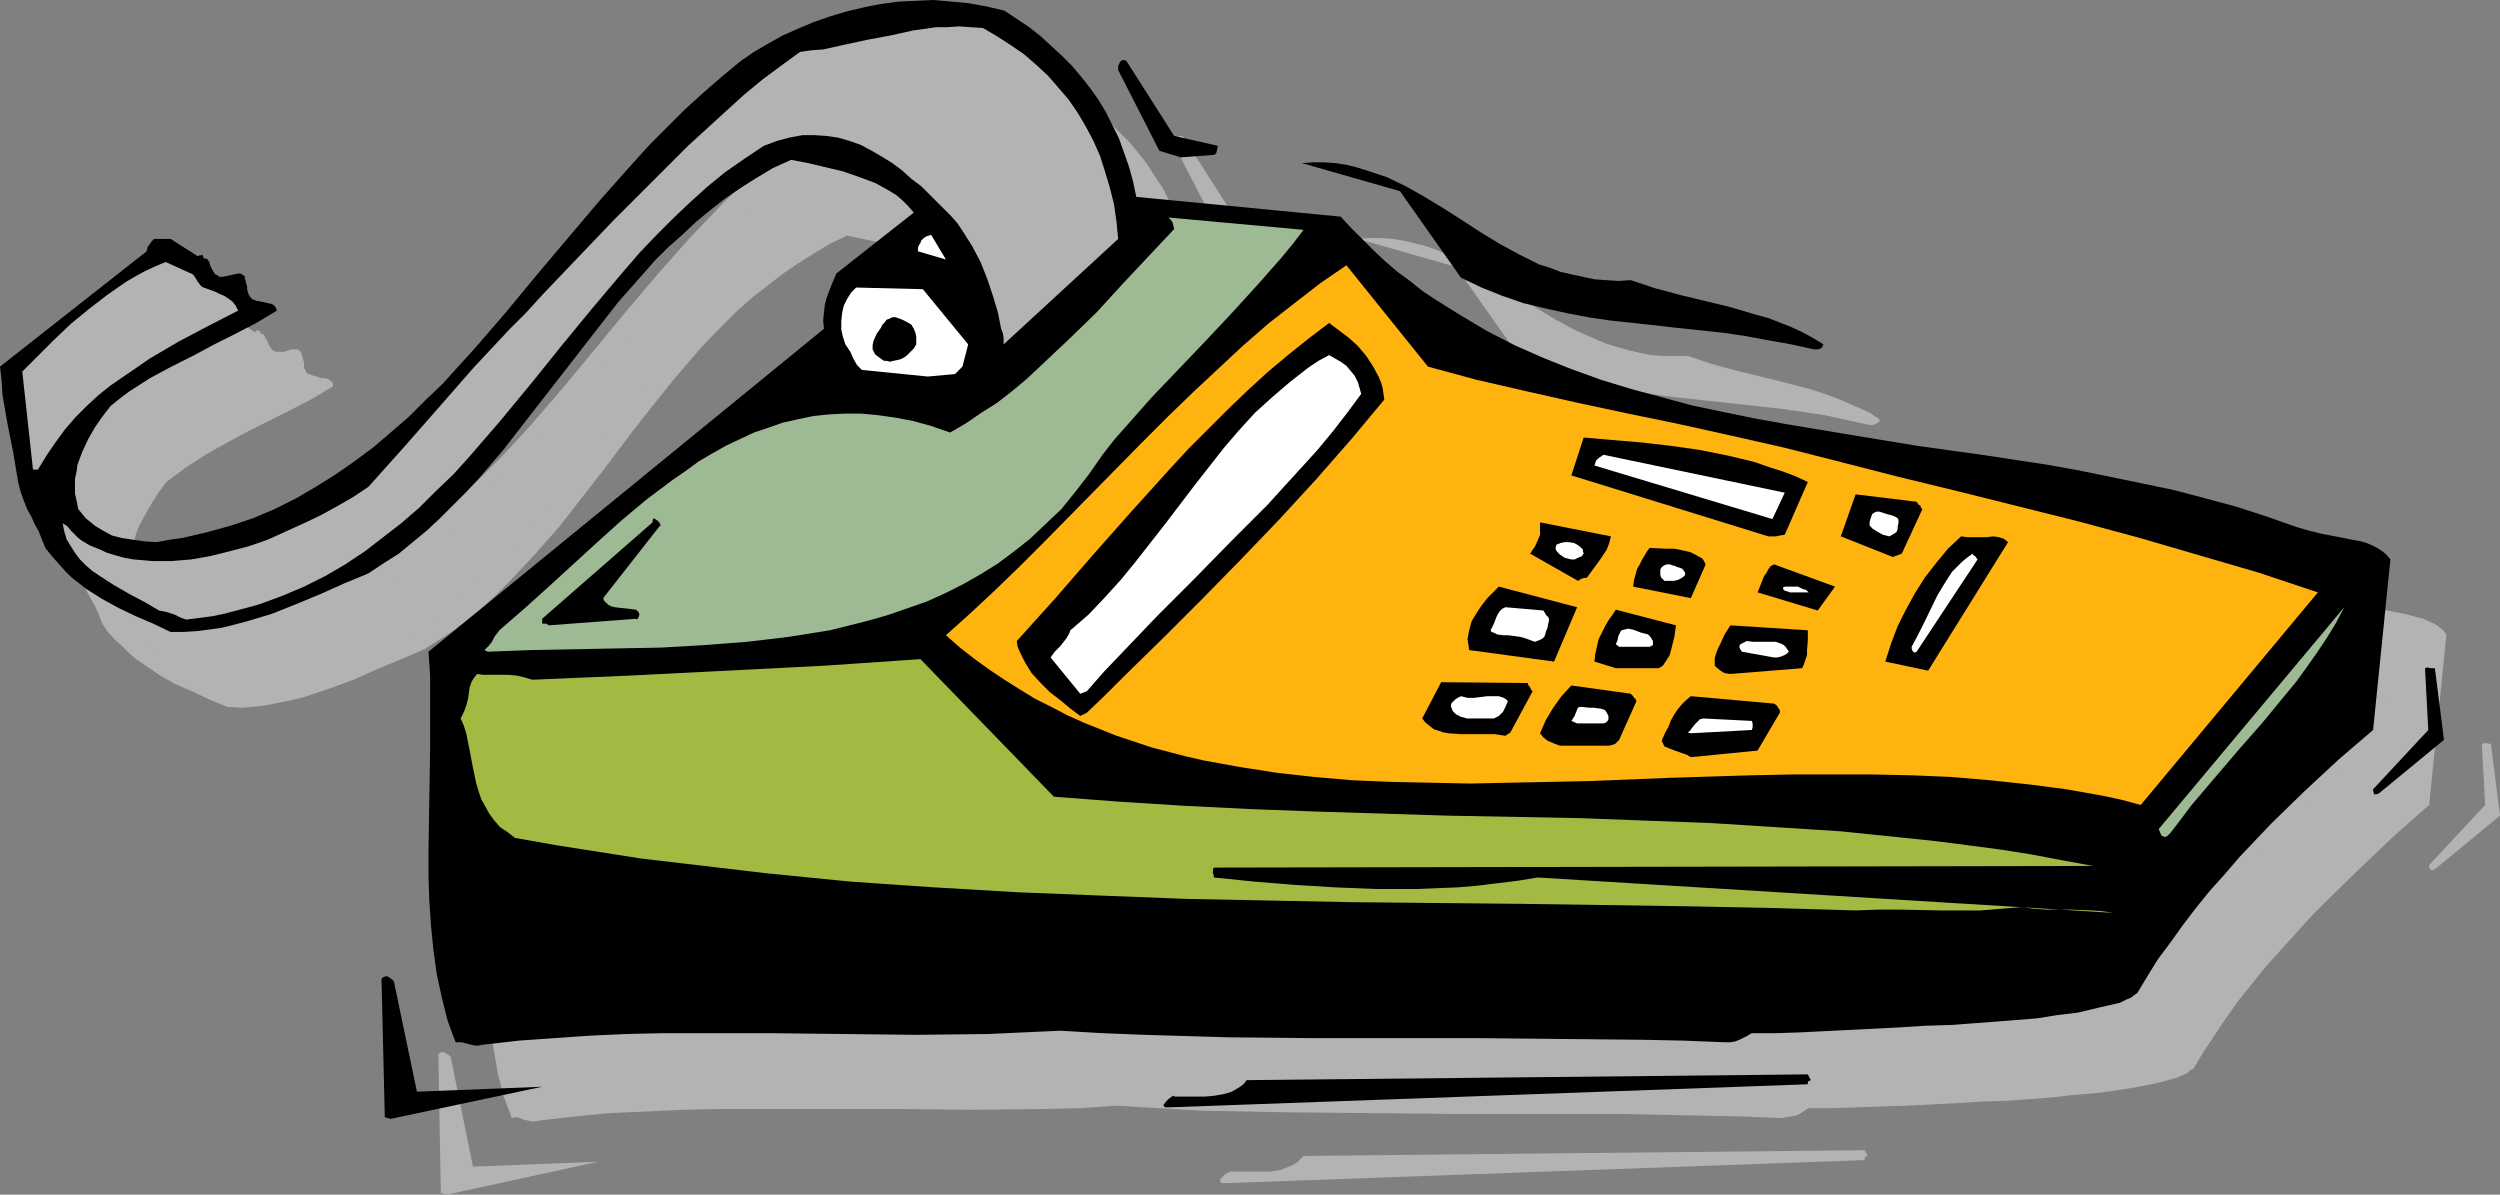
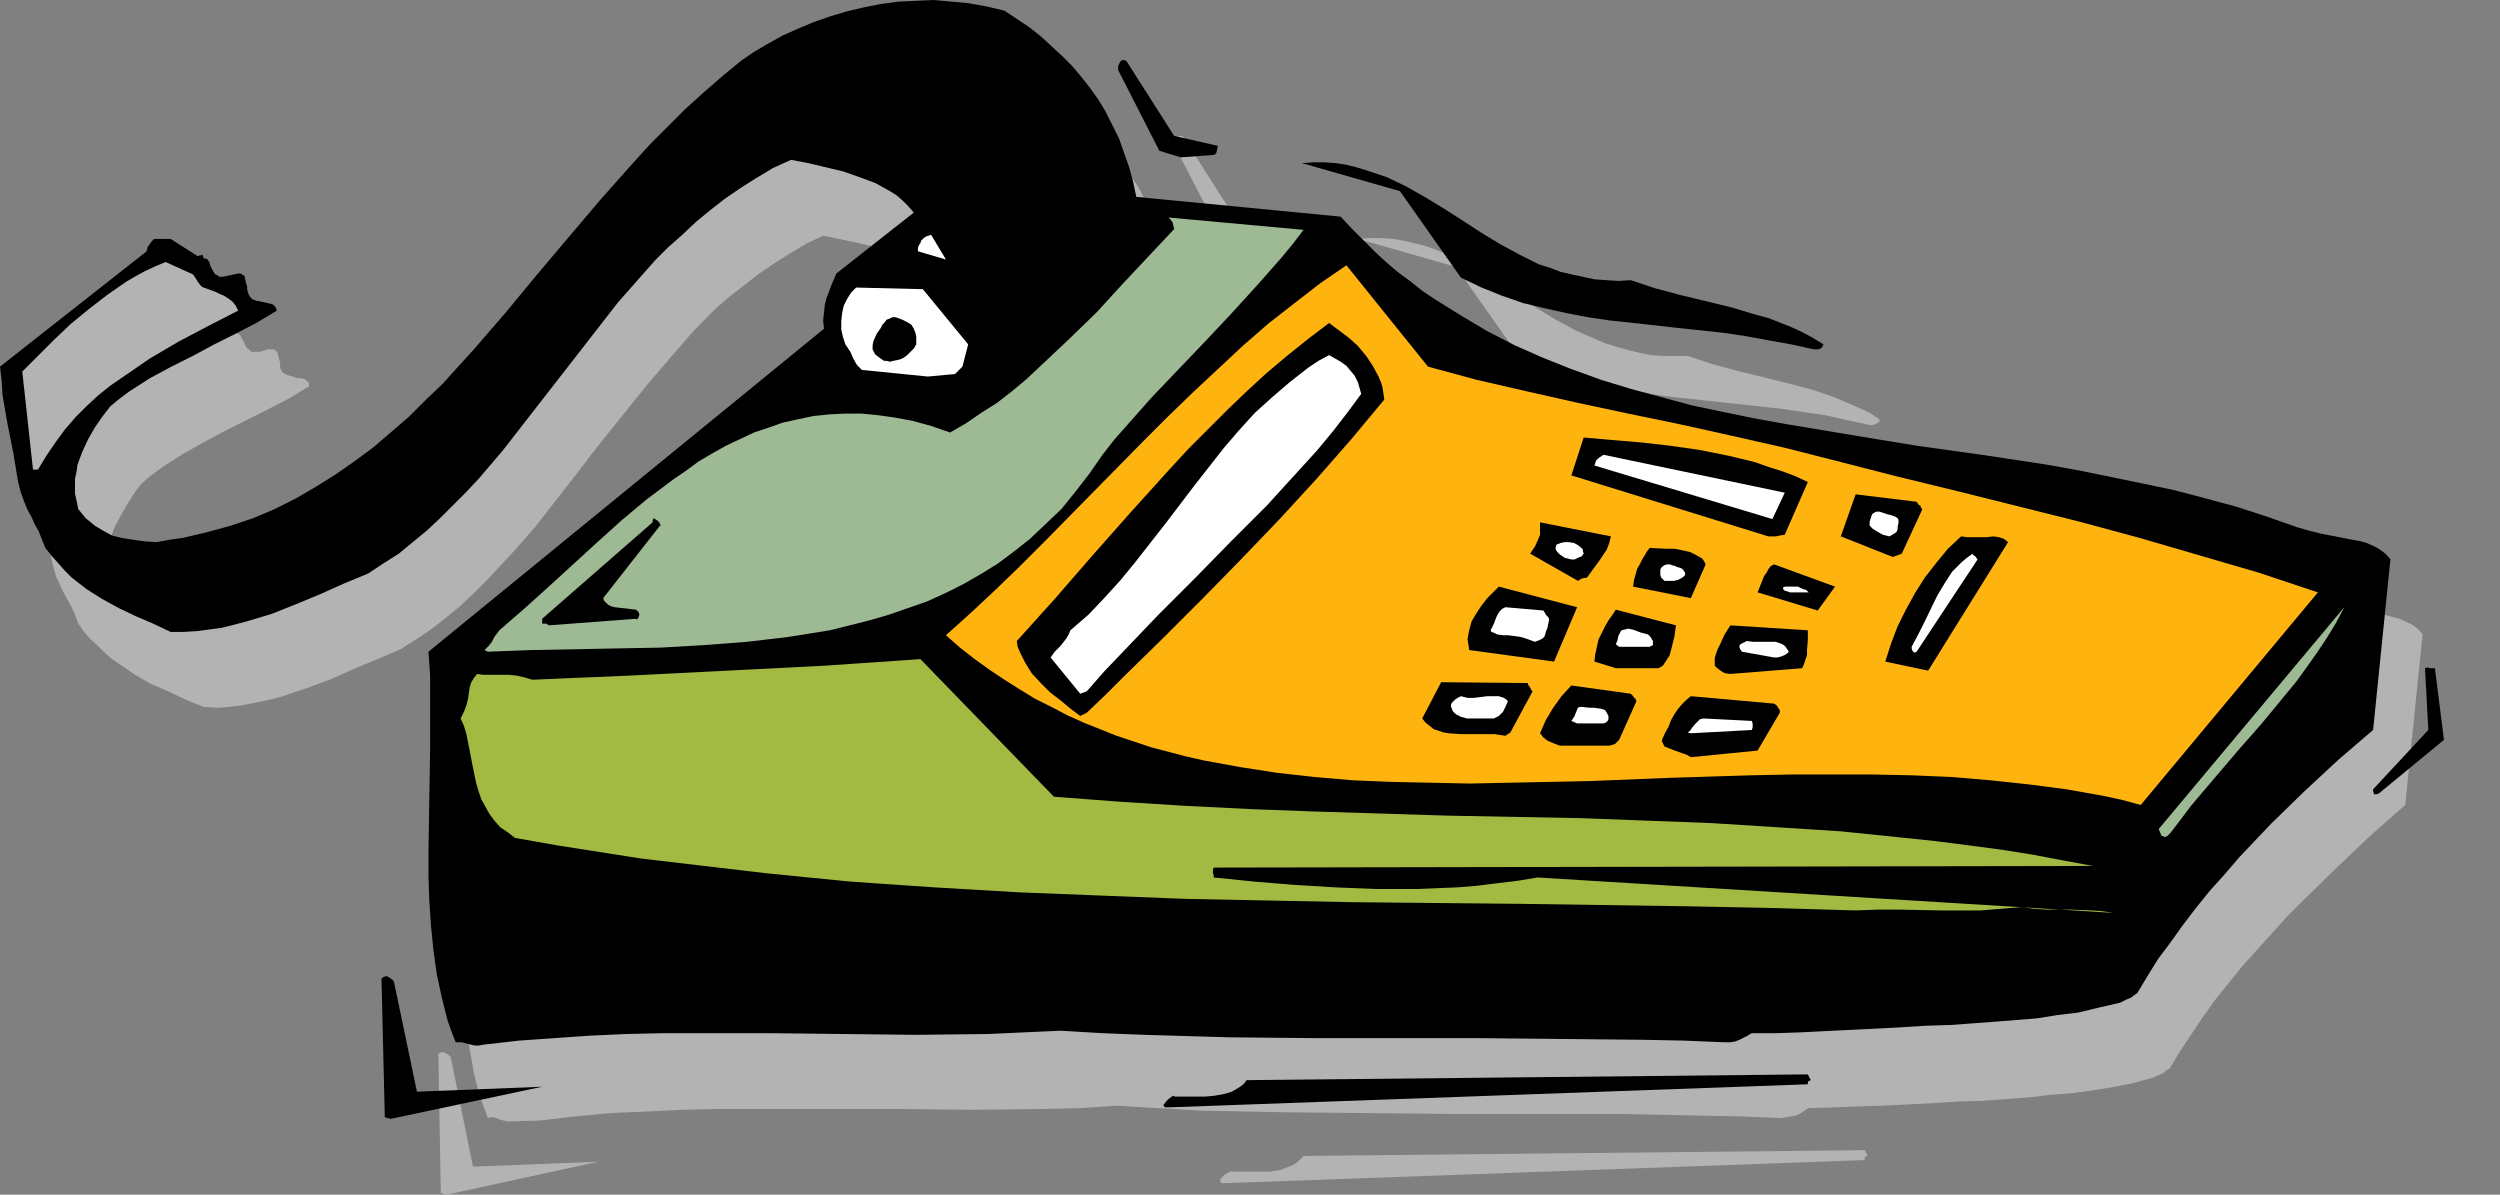
<svg xmlns="http://www.w3.org/2000/svg" xmlns:ns1="http://sodipodi.sourceforge.net/DTD/sodipodi-0.dtd" xmlns:ns2="http://www.inkscape.org/namespaces/inkscape" version="1.0" width="129.724mm" height="61.991mm" id="svg87" ns1:docname="Adding Machine 3.wmf">
  <rect width="100%" height="100%" fill="#808080" stroke="none" />
  <ns1:namedview id="namedview87" pagecolor="#ffffff" bordercolor="#000000" borderopacity="0.25" ns2:showpageshadow="2" ns2:pageopacity="0.0" ns2:pagecheckerboard="0" ns2:deskcolor="#d1d1d1" ns2:document-units="mm" />
  <defs id="defs1">
    <pattern id="WMFhbasepattern" patternUnits="userSpaceOnUse" width="6" height="6" x="0" y="0" />
  </defs>
  <path style="fill:#b3b3b3;fill-opacity:1;fill-rule:evenodd;stroke:none" d="m 87.587,234.297 29.734,-6.463 -24.563,0.97 -4.363,-21.491 -0.485,-0.485 -0.646,-0.323 -0.323,-0.162 h -0.323 l -0.323,0.162 -0.323,0.162 0.485,27.308 z" id="path1" />
  <path style="fill:#b3b3b3;fill-opacity:1;fill-rule:evenodd;stroke:none" d="m 240.461,232.035 125.24,-4.524 v -0.485 l 0.162,-0.162 0.323,-0.162 v 0 -0.323 l -0.162,-0.162 -0.323,-0.646 -110.049,1.131 -0.646,0.646 -0.646,0.646 -0.808,0.485 -0.808,0.323 -1.616,0.646 -1.939,0.323 h -1.939 -5.818 v 0 h -0.162 l -0.323,0.162 -0.646,0.323 -0.485,0.485 -0.485,0.485 v 0.323 0.162 0.162 l 0.323,0.162 h 0.162 z" id="path2" />
-   <path style="fill:#b3b3b3;fill-opacity:1;fill-rule:evenodd;stroke:none" d="m 105.848,219.754 6.949,-0.808 6.949,-0.646 7.11,-0.323 7.11,-0.323 7.11,-0.162 h 6.949 14.221 14.221 l 14.221,0.162 14.059,-0.162 7.11,-0.162 7.11,-0.485 8.242,0.485 8.403,0.485 16.483,0.323 16.322,0.162 16.322,0.162 h 16.322 16.16 l 15.998,0.323 8.08,0.162 7.918,0.323 1.131,-0.162 0.97,-0.162 0.97,-0.162 0.646,-0.323 0.485,-0.323 0.485,-0.323 0.485,-0.323 0.323,-0.162 h 4.686 l 4.848,-0.162 9.534,-0.323 9.858,-0.485 5.01,-0.323 5.171,-0.162 4.363,-0.323 4.202,-0.323 4.202,-0.485 4.04,-0.323 3.878,-0.485 4.04,-0.646 4.202,-0.808 4.202,-1.131 0.646,-0.323 0.485,-0.162 0.97,-0.485 0.485,-0.485 0.646,-0.323 1.939,-3.232 2.262,-3.393 2.262,-3.393 2.424,-3.393 2.586,-3.232 2.747,-3.393 2.909,-3.232 3.07,-3.393 2.909,-3.232 3.232,-3.232 6.464,-6.302 6.626,-6.302 6.787,-5.979 3.394,-33.448 -0.646,-0.808 -0.97,-0.808 -0.808,-0.485 -1.131,-0.485 -0.97,-0.485 -1.293,-0.323 -2.424,-0.646 -2.586,-0.485 -2.586,-0.485 -2.586,-0.485 -2.262,-0.646 -5.818,-2.101 -5.979,-1.939 -5.979,-1.616 -6.141,-1.616 -6.302,-1.293 -6.141,-1.293 -6.302,-1.293 -6.302,-1.131 -12.766,-1.939 -12.928,-1.939 -12.766,-1.939 -12.605,-2.101 -6.302,-1.131 -6.141,-1.293 -6.141,-1.293 -5.979,-1.616 -5.979,-1.616 -5.818,-1.777 -5.818,-2.101 -5.656,-2.262 -5.494,-2.424 -5.333,-2.747 -5.333,-3.07 -5.01,-3.232 -2.424,-1.616 -2.424,-1.939 -2.424,-1.939 -2.424,-1.939 -2.262,-2.101 -2.262,-2.101 -2.101,-2.262 -2.262,-2.262 -39.915,-3.878 -0.646,-3.07 -0.808,-2.909 -0.97,-2.747 -1.131,-2.747 -1.131,-2.585 -1.293,-2.585 -1.616,-2.424 -1.454,-2.262 -1.778,-2.262 -1.778,-2.101 -2.101,-2.101 -1.939,-1.939 -2.101,-1.777 -2.262,-1.777 -2.424,-1.616 -2.424,-1.616 -3.555,-0.97 -3.394,-0.485 -3.555,-0.485 -3.394,-0.162 h -3.555 l -3.555,0.323 -3.394,0.323 -3.394,0.646 -3.232,0.808 -3.232,0.97 -3.232,1.131 -3.07,1.293 -3.07,1.454 -2.747,1.616 -2.747,1.616 -2.586,1.777 -3.878,3.07 -3.555,3.07 -3.555,3.393 -3.394,3.232 -3.394,3.555 -3.394,3.555 -6.302,7.11 -6.302,7.433 -6.141,7.433 -6.141,7.433 -6.141,7.11 -3.232,3.555 -3.232,3.393 -3.232,3.232 -3.394,3.232 -3.394,3.07 -3.555,2.909 -3.555,2.747 -3.717,2.585 -3.878,2.424 -4.04,2.262 -4.04,1.939 -4.363,1.777 -4.363,1.616 -4.686,1.293 -4.686,1.131 -2.586,0.323 -2.424,0.323 h -2.586 l -2.262,-0.323 -2.101,-0.323 -1.939,-0.646 -1.778,-0.808 -1.616,-1.131 -0.808,-0.646 -0.808,-0.808 -0.808,-0.808 -0.808,-0.97 -0.323,-1.616 -0.162,-1.454 v -1.293 -1.454 l 0.162,-1.454 0.323,-1.293 0.323,-1.293 0.485,-1.293 1.293,-2.424 1.293,-2.262 1.454,-2.262 1.454,-1.939 1.939,-1.454 1.939,-1.454 4.04,-2.585 4.04,-2.262 4.202,-2.262 8.403,-4.201 4.04,-2.101 4.04,-2.424 v -0.646 l -0.485,-0.485 -0.485,-0.323 -0.646,-0.162 h -0.808 l -0.808,-0.323 -0.646,-0.162 -0.808,-0.323 -0.485,-0.162 -0.162,-0.485 -0.323,-0.485 V 71.743 71.097 l -0.162,-0.485 -0.162,-0.646 -0.162,-0.646 -0.162,-0.323 -0.162,-0.162 -0.485,-0.323 h -0.646 -0.646 l -0.808,0.323 -0.646,0.162 h -0.808 -0.646 l -0.485,-0.162 -0.323,-0.323 -0.485,-0.646 -0.485,-1.131 -0.323,-0.485 -0.323,-0.646 -0.485,-0.162 -0.162,-0.162 -0.162,-0.323 -0.162,-0.162 v 0 h -0.323 l -0.162,0.162 -0.323,0.162 -5.333,-3.393 h -3.394 l -0.485,0.485 -0.323,0.485 -0.323,0.485 -0.323,0.808 -28.603,22.783 0.162,2.747 0.323,2.747 0.97,5.655 0.97,5.655 1.131,5.655 0.485,2.101 0.485,1.777 0.808,1.616 0.646,1.454 0.808,1.454 0.808,1.454 0.646,1.454 0.646,1.777 1.131,1.616 1.293,1.454 1.454,1.293 1.293,1.293 1.454,1.293 1.454,0.97 3.07,2.101 3.07,1.777 3.394,1.454 3.394,1.616 3.555,1.454 2.586,0.162 2.424,-0.162 2.586,-0.323 2.424,-0.485 2.424,-0.485 2.586,-0.646 4.848,-1.616 4.848,-1.777 4.686,-2.101 4.686,-1.939 4.525,-1.939 3.07,-1.939 2.909,-1.939 2.909,-2.262 2.747,-2.262 2.586,-2.424 2.586,-2.585 2.424,-2.585 2.424,-2.585 4.848,-5.494 4.525,-5.817 4.525,-5.817 4.363,-5.817 4.525,-5.817 4.686,-5.817 4.848,-5.655 2.424,-2.585 2.586,-2.585 2.586,-2.585 2.747,-2.424 2.909,-2.262 2.909,-2.262 3.07,-2.101 3.07,-1.939 3.232,-1.939 3.394,-1.616 6.949,1.454 3.394,0.808 3.232,0.97 3.07,1.293 1.454,0.646 1.293,0.97 1.293,0.808 1.293,0.97 1.131,1.131 0.97,1.131 -15.029,11.957 -1.131,2.424 -0.808,2.585 -0.323,1.293 -0.323,1.454 v 1.454 1.616 l -77.568,63.503 0.323,4.686 0.162,4.686 v 9.857 l -0.323,9.857 v 9.857 5.009 l 0.162,4.848 0.162,4.848 0.485,4.686 0.808,4.686 0.808,4.686 1.131,4.524 0.808,2.101 0.808,2.262 0.646,-0.162 h 0.646 l 1.131,0.485 1.454,0.323 h 0.808 z" id="path3" />
+   <path style="fill:#b3b3b3;fill-opacity:1;fill-rule:evenodd;stroke:none" d="m 105.848,219.754 6.949,-0.808 6.949,-0.646 7.11,-0.323 7.11,-0.323 7.11,-0.162 h 6.949 14.221 14.221 l 14.221,0.162 14.059,-0.162 7.11,-0.162 7.11,-0.485 8.242,0.485 8.403,0.485 16.483,0.323 16.322,0.162 16.322,0.162 h 16.322 16.16 l 15.998,0.323 8.08,0.162 7.918,0.323 1.131,-0.162 0.97,-0.162 0.97,-0.162 0.646,-0.323 0.485,-0.323 0.485,-0.323 0.485,-0.323 0.323,-0.162 l 4.848,-0.162 9.534,-0.323 9.858,-0.485 5.01,-0.323 5.171,-0.162 4.363,-0.323 4.202,-0.323 4.202,-0.485 4.04,-0.323 3.878,-0.485 4.04,-0.646 4.202,-0.808 4.202,-1.131 0.646,-0.323 0.485,-0.162 0.97,-0.485 0.485,-0.485 0.646,-0.323 1.939,-3.232 2.262,-3.393 2.262,-3.393 2.424,-3.393 2.586,-3.232 2.747,-3.393 2.909,-3.232 3.07,-3.393 2.909,-3.232 3.232,-3.232 6.464,-6.302 6.626,-6.302 6.787,-5.979 3.394,-33.448 -0.646,-0.808 -0.97,-0.808 -0.808,-0.485 -1.131,-0.485 -0.97,-0.485 -1.293,-0.323 -2.424,-0.646 -2.586,-0.485 -2.586,-0.485 -2.586,-0.485 -2.262,-0.646 -5.818,-2.101 -5.979,-1.939 -5.979,-1.616 -6.141,-1.616 -6.302,-1.293 -6.141,-1.293 -6.302,-1.293 -6.302,-1.131 -12.766,-1.939 -12.928,-1.939 -12.766,-1.939 -12.605,-2.101 -6.302,-1.131 -6.141,-1.293 -6.141,-1.293 -5.979,-1.616 -5.979,-1.616 -5.818,-1.777 -5.818,-2.101 -5.656,-2.262 -5.494,-2.424 -5.333,-2.747 -5.333,-3.07 -5.01,-3.232 -2.424,-1.616 -2.424,-1.939 -2.424,-1.939 -2.424,-1.939 -2.262,-2.101 -2.262,-2.101 -2.101,-2.262 -2.262,-2.262 -39.915,-3.878 -0.646,-3.07 -0.808,-2.909 -0.97,-2.747 -1.131,-2.747 -1.131,-2.585 -1.293,-2.585 -1.616,-2.424 -1.454,-2.262 -1.778,-2.262 -1.778,-2.101 -2.101,-2.101 -1.939,-1.939 -2.101,-1.777 -2.262,-1.777 -2.424,-1.616 -2.424,-1.616 -3.555,-0.97 -3.394,-0.485 -3.555,-0.485 -3.394,-0.162 h -3.555 l -3.555,0.323 -3.394,0.323 -3.394,0.646 -3.232,0.808 -3.232,0.97 -3.232,1.131 -3.07,1.293 -3.07,1.454 -2.747,1.616 -2.747,1.616 -2.586,1.777 -3.878,3.07 -3.555,3.07 -3.555,3.393 -3.394,3.232 -3.394,3.555 -3.394,3.555 -6.302,7.11 -6.302,7.433 -6.141,7.433 -6.141,7.433 -6.141,7.11 -3.232,3.555 -3.232,3.393 -3.232,3.232 -3.394,3.232 -3.394,3.07 -3.555,2.909 -3.555,2.747 -3.717,2.585 -3.878,2.424 -4.04,2.262 -4.04,1.939 -4.363,1.777 -4.363,1.616 -4.686,1.293 -4.686,1.131 -2.586,0.323 -2.424,0.323 h -2.586 l -2.262,-0.323 -2.101,-0.323 -1.939,-0.646 -1.778,-0.808 -1.616,-1.131 -0.808,-0.646 -0.808,-0.808 -0.808,-0.808 -0.808,-0.97 -0.323,-1.616 -0.162,-1.454 v -1.293 -1.454 l 0.162,-1.454 0.323,-1.293 0.323,-1.293 0.485,-1.293 1.293,-2.424 1.293,-2.262 1.454,-2.262 1.454,-1.939 1.939,-1.454 1.939,-1.454 4.04,-2.585 4.04,-2.262 4.202,-2.262 8.403,-4.201 4.04,-2.101 4.04,-2.424 v -0.646 l -0.485,-0.485 -0.485,-0.323 -0.646,-0.162 h -0.808 l -0.808,-0.323 -0.646,-0.162 -0.808,-0.323 -0.485,-0.162 -0.162,-0.485 -0.323,-0.485 V 71.743 71.097 l -0.162,-0.485 -0.162,-0.646 -0.162,-0.646 -0.162,-0.323 -0.162,-0.162 -0.485,-0.323 h -0.646 -0.646 l -0.808,0.323 -0.646,0.162 h -0.808 -0.646 l -0.485,-0.162 -0.323,-0.323 -0.485,-0.646 -0.485,-1.131 -0.323,-0.485 -0.323,-0.646 -0.485,-0.162 -0.162,-0.162 -0.162,-0.323 -0.162,-0.162 v 0 h -0.323 l -0.162,0.162 -0.323,0.162 -5.333,-3.393 h -3.394 l -0.485,0.485 -0.323,0.485 -0.323,0.485 -0.323,0.808 -28.603,22.783 0.162,2.747 0.323,2.747 0.97,5.655 0.97,5.655 1.131,5.655 0.485,2.101 0.485,1.777 0.808,1.616 0.646,1.454 0.808,1.454 0.808,1.454 0.646,1.454 0.646,1.777 1.131,1.616 1.293,1.454 1.454,1.293 1.293,1.293 1.454,1.293 1.454,0.97 3.07,2.101 3.07,1.777 3.394,1.454 3.394,1.616 3.555,1.454 2.586,0.162 2.424,-0.162 2.586,-0.323 2.424,-0.485 2.424,-0.485 2.586,-0.646 4.848,-1.616 4.848,-1.777 4.686,-2.101 4.686,-1.939 4.525,-1.939 3.07,-1.939 2.909,-1.939 2.909,-2.262 2.747,-2.262 2.586,-2.424 2.586,-2.585 2.424,-2.585 2.424,-2.585 4.848,-5.494 4.525,-5.817 4.525,-5.817 4.363,-5.817 4.525,-5.817 4.686,-5.817 4.848,-5.655 2.424,-2.585 2.586,-2.585 2.586,-2.585 2.747,-2.424 2.909,-2.262 2.909,-2.262 3.07,-2.101 3.07,-1.939 3.232,-1.939 3.394,-1.616 6.949,1.454 3.394,0.808 3.232,0.97 3.07,1.293 1.454,0.646 1.293,0.97 1.293,0.808 1.293,0.97 1.131,1.131 0.97,1.131 -15.029,11.957 -1.131,2.424 -0.808,2.585 -0.323,1.293 -0.323,1.454 v 1.454 1.616 l -77.568,63.503 0.323,4.686 0.162,4.686 v 9.857 l -0.323,9.857 v 9.857 5.009 l 0.162,4.848 0.162,4.848 0.485,4.686 0.808,4.686 0.808,4.686 1.131,4.524 0.808,2.101 0.808,2.262 0.646,-0.162 h 0.646 l 1.131,0.485 1.454,0.323 h 0.808 z" id="path3" />
  <path style="fill:#b3b3b3;fill-opacity:1;fill-rule:evenodd;stroke:none" d="m 425.492,193.739 -112.797,-6.948 -4.04,0.646 -3.878,0.646 -3.878,0.323 -4.04,0.323 -3.878,0.323 h -4.04 -8.08 l -7.918,-0.162 -8.08,-0.646 -7.918,-0.646 -7.757,-0.808 -0.162,-0.323 v -0.485 -0.485 l 0.162,-0.485 172.427,-0.323 -6.141,-1.131 -5.979,-1.131 -6.141,-0.97 -6.302,-0.808 -6.141,-0.808 -6.302,-0.646 -12.443,-1.293 -12.766,-0.97 -12.766,-0.646 -12.766,-0.485 -12.928,-0.485 -25.856,-0.646 -26.018,-0.646 -12.766,-0.485 -12.928,-0.646 -12.766,-0.808 -12.766,-0.97 -26.341,-26.985 -18.907,1.131 -18.907,1.131 -38.138,1.616 -1.616,-0.323 -1.616,-0.323 -1.454,-0.162 h -1.454 -2.586 l -1.131,-0.162 h -0.97 l -0.646,0.646 -0.485,0.97 -0.323,0.97 -0.162,1.131 -0.323,1.131 -0.162,1.293 -0.485,1.131 -0.646,1.293 0.485,1.616 0.485,1.616 0.646,3.232 0.485,1.616 0.162,1.616 0.808,3.232 0.485,1.616 0.485,1.454 0.646,1.454 0.808,1.293 0.97,1.293 1.131,1.293 1.454,1.131 1.616,1.131 8.242,1.293 8.242,1.454 8.242,1.131 8.242,1.131 8.242,0.97 8.08,0.97 16.483,1.454 16.483,1.293 16.322,0.97 16.483,0.646 16.483,0.646 16.322,0.323 16.483,0.162 32.805,0.485 32.805,0.323 16.483,0.485 16.483,0.485 4.363,-0.162 h 4.202 l 8.08,0.162 7.918,-0.162 3.878,-0.162 4.04,-0.323 2.424,0.323 2.424,0.162 h 4.686 l 4.363,0.162 h 2.101 z" id="path4" />
  <path style="fill:#b3b3b3;fill-opacity:1;fill-rule:evenodd;stroke:none" d="m 436.643,178.227 2.101,-2.747 2.101,-2.747 4.363,-5.332 4.686,-5.332 4.686,-5.494 4.686,-5.494 2.262,-2.747 1.939,-2.747 2.101,-2.909 1.939,-2.747 1.778,-3.07 1.616,-2.909 -36.36,43.305 v 0.162 l 0.162,0.323 0.323,0.808 0.323,0.323 0.323,0.162 0.162,-0.162 0.323,-0.162 0.162,-0.162 z" id="path5" />
  <path style="fill:#b3b3b3;fill-opacity:1;fill-rule:evenodd;stroke:none" d="m 430.987,172.572 34.582,-41.527 -11.474,-3.878 -11.635,-3.555 -11.797,-3.232 -11.797,-3.232 -23.917,-5.979 -11.958,-3.07 -12.12,-2.909 -10.019,-2.585 -10.181,-2.424 -10.181,-2.101 -10.019,-2.101 -10.019,-2.101 -9.858,-2.262 -9.858,-2.262 -9.696,-2.585 -15.998,-19.875 -5.171,3.555 -5.01,3.878 -5.01,4.04 -5.01,4.201 -4.848,4.524 -5.01,4.686 -4.848,4.686 -4.848,4.848 -19.392,19.713 -4.686,4.686 -4.848,4.848 -4.848,4.524 -4.848,4.363 2.747,2.424 2.747,2.262 2.909,2.101 3.07,1.939 2.909,1.939 3.07,1.777 3.07,1.616 3.07,1.616 3.394,1.293 3.232,1.454 3.232,1.293 6.787,2.101 6.787,1.939 3.555,0.808 7.11,1.293 7.11,1.131 7.434,0.808 7.434,0.646 7.595,0.323 7.757,0.162 h 7.595 7.918 l 15.675,-0.485 15.837,-0.485 15.837,-0.485 7.918,-0.162 7.918,-0.162 h 7.757 l 7.918,0.162 7.595,0.485 7.757,0.485 7.595,0.808 7.434,1.131 7.272,1.293 3.555,0.808 z" id="path6" />
-   <path style="fill:#b3b3b3;fill-opacity:1;fill-rule:evenodd;stroke:none" d="m 477.527,170.471 12.766,-10.503 -1.778,-14.058 -0.808,-0.162 h -0.485 l -0.485,0.162 0.646,11.957 -10.989,11.796 v 0.323 l 0.162,0.323 0.162,0.323 h 0.323 0.162 z" id="path7" />
  <path style="fill:#b3b3b3;fill-opacity:1;fill-rule:evenodd;stroke:none" d="m 342.753,163.2 13.09,-1.131 4.202,-7.433 v -0.485 l -0.323,-0.485 -0.323,-0.485 -0.323,-0.323 -16.322,-1.454 -0.97,0.808 -0.808,0.808 -0.808,0.97 -0.646,0.97 -0.646,1.131 -0.485,1.131 -0.808,1.293 -0.646,1.454 0.162,0.323 v 0.323 l 0.485,0.646 0.646,0.323 0.97,0.323 0.808,0.323 0.97,0.323 0.97,0.323 z" id="path8" />
  <path style="fill:#b3b3b3;fill-opacity:1;fill-rule:evenodd;stroke:none" d="m 317.059,160.938 h 9.696 0.485 l 0.485,-0.162 0.485,-0.485 0.485,-0.323 3.394,-7.594 -0.162,-0.323 -0.162,-0.162 v 0 l -0.162,-0.162 -0.162,-0.162 -0.162,-0.162 -0.323,-0.485 -11.635,-1.616 -1.939,2.101 -1.616,2.262 -1.454,2.424 -1.131,2.585 0.646,0.808 0.808,0.485 1.131,0.646 z" id="path9" />
  <path style="fill:#b3b3b3;fill-opacity:1;fill-rule:evenodd;stroke:none" d="m 306.232,159.16 1.131,-0.646 4.202,-8.241 -0.162,-0.162 -0.162,-0.323 v 0 l -0.162,-0.162 v -0.162 l -0.162,-0.162 -0.323,-0.485 -16.806,-0.323 -3.878,7.11 0.808,0.97 0.646,0.646 0.97,0.485 0.808,0.485 1.131,0.162 0.97,0.323 2.101,0.162 h 2.262 l 2.424,-0.162 2.101,0.162 z" id="path10" />
  <path style="fill:#b3b3b3;fill-opacity:1;fill-rule:evenodd;stroke:none" d="m 342.753,158.676 11.958,-0.808 v -0.323 l 0.162,-0.162 v -0.323 -0.485 l -0.162,-0.485 -9.696,-0.485 -0.485,0.323 -0.323,0.162 -0.646,0.808 -0.646,0.808 -0.323,0.485 -0.485,0.323 z" id="path11" />
  <path style="fill:#b3b3b3;fill-opacity:1;fill-rule:evenodd;stroke:none" d="m 320.291,156.737 h 5.333 l 0.323,-0.162 0.323,-0.162 0.323,-0.485 -0.162,-0.646 -0.162,-0.646 -0.323,-0.485 -0.485,-0.323 h -0.485 l -0.646,-0.162 h -0.646 -0.808 l -1.454,-0.323 h -0.485 l -0.323,0.323 -0.323,0.323 -0.162,0.323 -0.162,0.485 -0.162,0.485 -0.162,0.485 -0.323,0.485 z" id="path12" />
-   <path style="fill:#b3b3b3;fill-opacity:1;fill-rule:evenodd;stroke:none" d="m 224.301,154.636 3.717,-3.555 3.717,-3.716 7.595,-7.433 7.595,-7.594 7.595,-7.918 7.434,-7.756 7.272,-7.918 3.555,-3.878 3.394,-4.04 3.232,-3.878 3.232,-3.716 -0.162,-1.293 -0.162,-1.131 -0.323,-1.131 -0.485,-1.131 -1.131,-1.939 -1.454,-2.101 -1.616,-1.777 -1.778,-1.777 -1.939,-1.454 -1.939,-1.293 -4.04,3.07 -4.04,3.232 -3.878,3.393 -4.04,3.555 -3.878,3.716 -3.717,3.878 -3.878,3.878 -3.878,4.04 -7.434,8.402 -7.434,8.402 -7.595,8.564 -7.434,8.241 0.323,1.131 0.323,0.97 0.485,1.131 0.646,0.97 1.293,2.101 1.616,1.939 1.939,1.777 1.939,1.616 1.939,1.616 1.939,1.293 z" id="path13" />
  <path style="fill:#b3b3b3;fill-opacity:1;fill-rule:evenodd;stroke:none" d="m 298.636,155.606 h 5.333 l 0.485,-0.162 0.485,-0.323 0.808,-0.646 0.646,-0.97 0.485,-1.131 -0.323,-0.323 -0.485,-0.323 -0.97,-0.323 h -1.131 -1.131 l -1.293,0.162 h -1.293 -1.454 l -1.293,-0.162 -0.485,0.323 -0.646,0.323 -0.485,0.485 -0.162,0.323 v 0.485 0.485 l 0.323,0.323 0.323,0.485 0.323,0.323 0.97,0.485 0.485,0.162 z" id="path14" />
  <path style="fill:#b3b3b3;fill-opacity:1;fill-rule:evenodd;stroke:none" d="m 224.301,150.273 3.394,-3.716 3.394,-3.716 7.11,-7.271 7.11,-7.271 7.272,-7.271 6.949,-7.271 3.394,-3.555 3.394,-3.555 3.07,-3.555 3.07,-3.716 2.909,-3.716 2.747,-3.555 -0.323,-1.293 -0.485,-1.131 -0.646,-1.131 -0.646,-0.97 -0.97,-0.97 -0.97,-0.808 -1.131,-0.808 -1.293,-0.485 -2.101,1.131 -1.778,1.293 -3.717,2.747 -3.555,3.07 -3.394,3.07 -3.07,3.393 -3.07,3.555 -2.909,3.555 -2.909,3.878 -5.656,7.433 -5.656,7.433 -3.07,3.555 -3.07,3.393 -3.232,3.393 -3.394,3.07 -0.485,0.808 -0.485,0.808 -0.97,1.293 -1.131,1.293 -0.97,0.97 5.818,7.271 z" id="path15" />
  <path style="fill:#b3b3b3;fill-opacity:1;fill-rule:evenodd;stroke:none" d="m 350.348,147.042 14.059,-1.131 0.485,-0.646 0.323,-0.97 0.162,-0.97 0.162,-0.97 0.162,-1.939 v -1.939 l -15.352,-0.97 -0.97,1.616 -0.97,1.777 -0.646,1.939 -0.323,1.131 -0.162,0.97 0.162,0.323 0.323,0.485 0.646,0.646 0.97,0.323 z" id="path16" />
  <path style="fill:#b3b3b3;fill-opacity:1;fill-rule:evenodd;stroke:none" d="m 389.294,146.395 15.675,-25.369 -0.485,-0.323 -0.323,-0.162 -1.131,-0.323 -1.131,-0.162 h -1.131 l -2.586,0.162 h -1.293 l -1.293,-0.162 -2.424,2.424 -2.424,2.747 -2.101,2.909 -1.939,2.909 -1.939,3.232 -1.454,3.393 -1.454,3.393 -1.131,3.555 z" id="path17" />
  <path style="fill:#b3b3b3;fill-opacity:1;fill-rule:evenodd;stroke:none" d="m 327.886,145.911 h 8.403 l 0.97,-0.646 0.646,-0.808 0.485,-1.131 0.485,-1.131 0.485,-2.424 0.485,-2.424 -11.958,-2.909 -0.646,0.97 -0.646,0.97 -0.646,1.293 -0.808,1.131 -0.485,1.454 -0.485,1.454 -0.162,1.454 -0.162,1.454 z" id="path18" />
  <path style="fill:#b3b3b3;fill-opacity:1;fill-rule:evenodd;stroke:none" d="m 315.928,144.618 4.363,-10.665 -15.19,-4.201 v 0 l -1.131,1.131 -1.131,1.293 -1.293,1.293 -0.97,1.616 -0.808,1.454 -0.485,1.777 -0.323,0.97 v 0.97 0.97 l 0.162,0.97 z" id="path19" />
  <path style="fill:#b3b3b3;fill-opacity:1;fill-rule:evenodd;stroke:none" d="m 359.075,143.648 h 0.646 0.646 l 0.808,-0.485 0.323,-0.162 0.485,-0.323 -0.323,-0.646 -0.485,-0.323 -0.323,-0.323 -0.485,-0.323 -0.97,-0.323 -1.131,-0.162 -2.262,0.162 h -1.131 l -1.131,-0.162 -0.808,0.323 -0.485,0.323 -0.162,0.162 v 0.323 0.485 l 0.323,0.485 z" id="path20" />
  <path style="fill:#b3b3b3;fill-opacity:1;fill-rule:evenodd;stroke:none" d="m 106.817,142.679 8.403,-0.323 16.968,-0.323 8.403,-0.323 8.565,-0.323 8.242,-0.808 4.202,-0.323 4.04,-0.485 4.04,-0.646 4.04,-0.808 4.04,-0.808 3.717,-0.97 3.878,-1.131 3.717,-1.293 3.717,-1.293 3.717,-1.616 3.555,-1.777 3.394,-1.939 3.394,-2.101 3.232,-2.424 3.07,-2.585 3.07,-2.747 2.909,-3.07 2.909,-3.232 2.586,-3.555 2.586,-3.716 2.424,-2.909 2.424,-2.909 4.848,-5.494 5.171,-5.494 5.333,-5.494 5.171,-5.494 5.01,-5.332 4.686,-5.494 2.262,-2.747 2.262,-2.747 -26.502,-2.424 0.323,0.323 0.323,0.646 0.323,0.646 0.162,0.646 -5.01,5.332 -5.171,5.332 -5.01,5.494 -5.494,5.494 -5.494,5.171 -2.747,2.585 -2.909,2.262 -2.909,2.262 -3.07,2.101 -3.07,2.101 -3.232,1.777 -3.555,-1.293 -3.555,-0.97 -3.555,-0.646 -3.394,-0.485 -3.232,-0.323 h -3.232 -3.232 l -2.909,0.485 -3.07,0.485 -2.909,0.808 -2.909,0.808 -2.747,1.131 -2.909,1.131 -2.586,1.454 -2.747,1.454 -2.586,1.616 -2.586,1.616 -2.586,1.777 -5.01,3.878 -4.848,4.201 -4.848,4.201 -9.534,8.887 -4.848,4.363 -4.848,4.201 -0.485,0.646 -0.485,0.485 -0.323,0.485 -0.323,0.485 -0.646,0.808 -0.646,0.808 z" id="path21" />
  <path style="fill:#b3b3b3;fill-opacity:1;fill-rule:evenodd;stroke:none" d="m 387.032,142.679 11.958,-18.259 -0.646,-0.485 -0.162,-0.323 -0.162,-0.162 -1.131,0.646 -1.131,0.97 -0.808,0.808 -0.97,1.131 -1.616,2.262 -1.293,2.262 -2.424,5.009 -1.293,2.585 -1.293,2.585 v 0.323 0.485 l 0.323,0.162 h 0.323 z" id="path22" />
  <path style="fill:#b3b3b3;fill-opacity:1;fill-rule:evenodd;stroke:none" d="m 328.694,141.709 h 5.656 0.323 l 0.323,-0.162 0.162,-0.162 0.162,-0.485 -0.162,-0.323 -0.485,-0.97 -0.162,-0.162 -0.162,-0.323 h -0.646 l -0.646,-0.162 -1.293,-0.646 -0.646,-0.162 h -0.646 -0.646 l -0.646,0.323 -0.162,0.162 -0.323,0.162 -0.162,0.808 -0.323,0.808 -0.323,0.808 z" id="path23" />
  <path style="fill:#b3b3b3;fill-opacity:1;fill-rule:evenodd;stroke:none" d="m 311.564,140.578 h 0.323 0.323 l 0.808,-0.162 0.646,-0.485 0.323,-0.162 0.162,-0.323 0.162,-0.808 0.162,-0.646 0.323,-0.97 0.162,-0.808 -0.323,-0.323 -0.162,-0.162 v -0.162 l -0.162,-0.162 -0.162,-0.323 -0.323,-0.485 -7.595,-0.646 -0.646,0.323 -0.485,0.485 -0.323,0.485 -0.162,0.646 -0.646,1.131 -0.646,1.454 0.323,0.323 0.323,0.162 0.808,0.323 0.97,0.162 h 1.131 l 1.131,0.162 1.131,0.162 1.293,0.323 z" id="path24" />
  <path style="fill:#b3b3b3;fill-opacity:1;fill-rule:evenodd;stroke:none" d="m 118.614,137.347 17.13,-1.131 0.323,-0.162 0.323,-0.162 0.162,-0.485 -0.162,-0.485 -0.646,-0.485 -4.04,-0.485 -0.646,-0.162 -0.646,-0.323 -0.646,-0.646 -0.323,-0.808 10.989,-14.058 h 0.162 v 0 -0.323 l -0.162,-0.323 -0.485,-0.485 -0.323,-0.323 h -0.323 -0.162 v 0.323 0.485 l -21.816,18.905 v 0.485 l 0.162,0.323 v 0.162 0 h 0.323 0.162 0.323 z" id="path25" />
  <path style="fill:#b3b3b3;fill-opacity:1;fill-rule:evenodd;stroke:none" d="m 47.51,136.215 2.586,-0.323 2.424,-0.323 2.586,-0.485 2.262,-0.485 2.424,-0.646 2.262,-0.646 4.525,-1.616 4.202,-1.939 4.04,-2.101 4.04,-2.262 3.717,-2.424 3.717,-2.747 3.555,-2.909 3.394,-3.07 3.394,-3.07 3.232,-3.393 3.232,-3.393 3.07,-3.555 3.07,-3.555 5.979,-7.271 5.979,-7.433 5.979,-7.433 6.141,-7.11 3.07,-3.555 3.232,-3.393 3.232,-3.393 3.394,-3.07 3.555,-3.07 3.555,-2.909 3.717,-2.585 3.717,-2.585 2.586,-0.97 2.586,-0.808 2.424,-0.323 2.424,-0.162 2.262,0.162 2.424,0.485 2.262,0.646 2.101,0.808 2.101,1.131 2.101,1.131 1.939,1.293 2.101,1.454 1.778,1.454 1.778,1.616 3.555,3.393 1.293,1.131 1.293,1.293 0.97,1.454 1.131,1.454 1.778,2.909 1.616,3.232 1.293,3.232 1.131,3.232 0.97,3.232 0.808,3.232 0.323,0.97 0.162,0.808 v 0.808 0.485 l 22.301,-20.521 -0.323,-3.555 -0.485,-3.232 -0.646,-3.393 -0.97,-3.07 -1.131,-3.07 -1.293,-2.909 -1.293,-2.747 -1.778,-2.747 -1.778,-2.585 -1.939,-2.424 -2.101,-2.262 -2.262,-2.101 -2.424,-2.101 -2.586,-1.777 -2.586,-1.777 -2.909,-1.616 -2.262,-0.323 h -2.424 -2.262 l -2.262,0.162 -4.363,0.646 -4.525,0.808 -4.363,0.97 -4.363,0.97 -4.363,0.808 -4.525,0.646 -3.555,2.585 -3.717,2.747 -3.717,3.07 -3.717,3.07 -3.555,3.393 -3.878,3.555 -7.272,7.11 -7.11,7.433 -7.11,7.433 -3.394,3.555 -3.394,3.555 -3.394,3.393 -1.616,1.616 -1.454,1.616 -3.717,3.878 -3.394,3.716 -13.736,15.674 -7.11,7.918 -2.747,1.939 -3.07,1.777 -3.232,1.616 -3.394,1.777 -3.555,1.616 -3.717,1.454 -3.555,1.293 -3.878,1.131 -3.717,0.97 -3.878,0.646 -3.717,0.323 h -1.939 -1.778 l -1.939,-0.162 -1.778,-0.323 -1.778,-0.323 -1.778,-0.485 -1.778,-0.485 -1.616,-0.646 -1.616,-0.808 -1.616,-0.808 -0.646,-0.485 -0.646,-0.485 -0.808,-0.97 -0.808,-0.808 -0.808,-0.646 0.323,1.616 0.485,1.454 0.646,1.454 0.97,1.293 0.97,1.293 1.131,1.131 1.293,0.97 1.293,0.97 2.909,1.939 2.909,1.777 3.07,1.616 2.909,1.616 h 0.808 l 0.808,0.162 1.454,0.646 1.131,0.646 0.485,0.162 z" id="path26" />
  <path style="fill:#b3b3b3;fill-opacity:1;fill-rule:evenodd;stroke:none" d="m 367.64,134.6 3.232,-4.848 -11.797,-4.363 -0.646,0.485 -0.485,0.485 -0.485,0.646 -0.323,0.646 -0.808,1.616 -0.485,1.777 z" id="path27" />
  <path style="fill:#b3b3b3;fill-opacity:1;fill-rule:evenodd;stroke:none" d="m 342.753,132.176 2.909,-6.787 -0.323,-0.485 -0.485,-0.485 -1.131,-0.808 -1.293,-0.485 -1.454,-0.485 -1.616,-0.162 -1.454,-0.162 h -3.394 l -0.323,0.646 -0.485,0.808 -1.131,1.616 -0.323,0.97 -0.485,1.131 -0.323,1.131 v 1.131 0 z" id="path28" />
  <path style="fill:#b3b3b3;fill-opacity:1;fill-rule:evenodd;stroke:none" d="m 362.307,131.045 h 3.555 l -0.646,-0.485 -0.485,-0.323 -1.131,-0.323 -1.293,-0.162 h -1.293 l -0.162,0.323 v 0.162 l 0.162,0.323 0.162,0.162 0.646,0.162 0.323,0.162 z" id="path29" />
  <path style="fill:#b3b3b3;fill-opacity:1;fill-rule:evenodd;stroke:none" d="m 321.422,128.136 h 0.808 l 1.293,-1.777 1.454,-1.777 0.646,-0.97 0.485,-1.131 0.485,-1.131 0.323,-1.293 -13.736,-2.747 v 0.808 0.646 l -0.162,0.808 -0.162,0.808 -0.646,1.616 -0.97,1.454 9.211,5.171 z" id="path30" />
  <path style="fill:#b3b3b3;fill-opacity:1;fill-rule:evenodd;stroke:none" d="m 338.713,128.621 h 0.646 l 0.646,-0.162 0.808,-0.323 0.323,-0.162 0.485,-0.323 -0.162,-0.646 -0.162,-0.323 -0.323,-0.323 -0.485,-0.162 -0.485,-0.162 -0.485,-0.162 -0.485,-0.162 -0.323,-0.323 -0.646,0.162 -0.646,0.162 -0.323,0.162 -0.323,0.485 -0.162,0.485 v 0.323 l 0.162,0.485 0.162,0.485 0.323,0.323 0.323,0.162 0.485,0.162 z" id="path31" />
  <path style="fill:#b3b3b3;fill-opacity:1;fill-rule:evenodd;stroke:none" d="m 319.321,124.42 0.162,0.162 0.323,-0.162 0.808,-0.162 0.646,-0.323 0.323,-0.323 v -0.162 -0.485 l -0.162,-0.323 -0.323,-0.646 -0.646,-0.323 -0.808,-0.323 -0.808,-0.162 h -0.97 l -0.808,0.162 -0.646,0.162 -0.162,0.485 v 0.646 l 0.323,0.485 0.323,0.323 0.485,0.485 0.646,0.323 0.485,0.162 z" id="path32" />
  <path style="fill:#b3b3b3;fill-opacity:1;fill-rule:evenodd;stroke:none" d="m 383.961,123.45 4.04,-8.887 -0.162,-0.323 v -0.162 h -0.162 l -0.162,-0.162 -0.162,-0.323 -0.323,-0.323 -11.958,-1.616 -2.909,8.402 10.181,3.878 z" id="path33" />
  <path style="fill:#b3b3b3;fill-opacity:1;fill-rule:evenodd;stroke:none" d="m 357.944,120.057 1.454,-0.162 h 0.808 l 0.808,-0.323 4.686,-10.341 -2.424,-1.131 -2.586,-0.97 -2.586,-0.808 -2.747,-0.808 -2.747,-0.646 -2.747,-0.646 -5.494,-1.131 -5.818,-0.808 -5.656,-0.646 -5.656,-0.646 -5.656,-0.323 -2.262,7.433 z" id="path34" />
  <path style="fill:#b3b3b3;fill-opacity:1;fill-rule:evenodd;stroke:none" d="m 381.699,120.057 0.323,-0.162 0.162,-0.162 0.162,-0.162 v 0 h 0.162 l 0.162,-0.323 0.485,-0.162 v -0.485 l 0.162,-0.646 0.162,-1.131 -0.323,-0.485 -0.323,-0.162 -1.131,-0.485 -0.485,-0.162 h -0.646 l -0.97,-0.485 -0.485,0.162 -0.485,0.162 -0.323,0.323 -0.323,0.323 -0.323,0.97 v 0.97 l 0.646,0.646 0.97,0.485 0.97,0.485 z" id="path35" />
  <path style="fill:#b3b3b3;fill-opacity:1;fill-rule:evenodd;stroke:none" d="m 358.752,116.502 2.262,-5.009 -35.39,-7.433 -0.485,0.323 -0.485,0.323 -0.485,0.485 -0.162,0.485 -0.162,0.485 z" id="path36" />
  <path style="fill:#b3b3b3;fill-opacity:1;fill-rule:evenodd;stroke:none" d="m 18.584,106.969 1.616,-2.909 1.778,-2.585 1.939,-2.424 1.939,-2.424 2.262,-2.101 2.262,-2.101 2.424,-1.939 2.424,-1.939 2.586,-1.777 2.586,-1.616 5.656,-3.232 5.656,-3.07 5.979,-3.07 -0.485,-0.97 -0.646,-0.808 -0.646,-0.646 -0.808,-0.485 -0.97,-0.485 -0.97,-0.323 -2.101,-0.808 -0.323,-0.162 -0.323,-0.323 -0.485,-0.646 -0.485,-0.808 -0.323,-0.485 -0.323,-0.323 -5.333,-2.262 -1.939,0.808 -1.939,0.97 -1.939,0.97 -1.778,1.131 -3.717,2.424 -3.555,2.909 -3.555,2.909 -3.232,3.07 -3.232,3.07 -3.07,3.07 2.101,19.39 z" id="path37" />
  <path style="fill:#b3b3b3;fill-opacity:1;fill-rule:evenodd;stroke:none" d="m 193.112,88.71 5.333,-0.646 0.485,-0.485 0.323,-0.323 0.646,-0.485 1.131,-4.524 -9.05,-10.665 -12.928,-0.323 -0.97,0.97 -0.808,1.131 -0.646,1.454 -0.485,1.454 -0.162,1.454 0.162,1.616 0.323,1.616 0.485,1.293 0.808,1.616 0.646,1.454 0.808,1.131 0.485,0.485 0.485,0.485 z" id="path38" />
  <path style="fill:#b3b3b3;fill-opacity:1;fill-rule:evenodd;stroke:none" d="m 185.517,85.64 h 0.808 l 0.646,-0.162 0.646,-0.323 0.808,-0.323 0.485,-0.485 0.646,-0.646 0.646,-0.646 0.646,-0.808 v -0.808 -0.646 l -0.162,-0.646 -0.323,-0.97 -0.485,-0.646 -0.97,-0.646 -0.97,-0.485 -1.131,-0.323 h -0.808 l -0.485,0.162 -0.646,0.323 -0.323,0.646 -0.162,0.162 -0.162,0.162 -0.323,0.485 -0.808,1.293 -0.646,1.454 -0.162,0.808 -0.162,0.808 0.485,0.808 0.808,0.808 0.97,0.485 0.646,0.162 z" id="path39" />
  <path style="fill:#b3b3b3;fill-opacity:1;fill-rule:evenodd;stroke:none" d="m 366.832,83.377 h 0.162 l 0.808,-0.162 0.485,-0.323 0.323,-0.162 v -0.485 l -1.939,-1.293 -2.101,-0.97 -2.262,-0.97 -2.262,-0.97 -2.262,-0.808 -2.424,-0.808 -4.848,-1.293 -9.858,-2.424 -4.848,-1.293 -4.848,-1.616 h -2.424 -2.424 l -2.424,-0.162 -2.262,-0.485 -2.101,-0.485 -2.262,-0.646 -2.101,-0.646 -1.939,-0.808 -4.04,-1.777 -3.878,-2.101 -3.717,-2.262 -7.11,-4.686 -3.717,-2.262 -3.717,-2.101 -3.717,-1.777 -1.939,-0.808 -1.939,-0.646 -2.101,-0.485 -1.939,-0.485 -2.101,-0.323 -2.262,-0.162 h -2.262 l -2.262,0.162 19.23,5.494 11.958,16.966 4.04,1.939 4.04,1.616 4.202,1.293 4.202,1.131 4.202,0.97 4.363,0.808 4.363,0.646 4.363,0.485 8.888,0.97 4.525,0.485 4.363,0.485 4.525,0.646 4.363,0.646 4.363,0.97 z" id="path40" />
  <path style="fill:#b3b3b3;fill-opacity:1;fill-rule:evenodd;stroke:none" d="m 217.352,68.996 0.162,-0.162 0.162,-0.323 v -0.323 l -0.162,-0.323 -0.323,-0.646 -0.485,-0.808 -0.485,0.162 -0.323,0.323 -0.162,0.323 0.162,0.646 0.162,0.485 0.323,0.485 0.323,0.323 0.323,0.162 z" id="path41" />
  <path style="fill:#b3b3b3;fill-opacity:1;fill-rule:evenodd;stroke:none" d="m 196.667,65.765 -2.909,-4.848 h -0.646 l -0.485,0.323 -0.485,0.323 -0.323,0.323 -0.323,0.646 -0.162,0.485 -0.162,0.485 v 0.485 z" id="path42" />
  <path style="fill:#b3b3b3;fill-opacity:1;fill-rule:evenodd;stroke:none" d="m 221.069,53.969 0.485,-0.808 0.97,-0.646 1.131,-0.808 1.454,-0.646 -0.162,-0.97 -0.162,-0.485 -0.485,-0.323 -0.485,0.323 -0.323,0.485 -0.323,0.485 -0.323,0.485 -0.485,0.646 -0.485,0.323 -0.808,0.323 -0.808,0.162 -0.162,0.323 v 0.323 0.646 l 0.162,0.323 0.323,0.162 h 0.162 z" id="path43" />
  <path style="fill:#b3b3b3;fill-opacity:1;fill-rule:evenodd;stroke:none" d="m 242.723,45.728 6.464,-0.485 0.162,-0.162 0.323,-0.323 0.162,-0.485 v -0.808 l -8.403,-1.939 -9.373,-14.704 -0.485,-0.162 h -0.323 l -0.323,0.162 -0.162,0.323 -0.323,0.646 -0.162,0.646 8.242,15.997 z" id="path44" />
  <path style="fill:#b3b3b3;fill-opacity:1;fill-rule:evenodd;stroke:none" d="m 215.736,44.597 0.323,-0.162 0.162,-0.323 0.162,-0.323 0.323,-0.323 -0.323,-0.162 -0.162,-0.162 -0.162,-0.323 -0.323,-0.162 -0.323,0.162 -0.162,0.162 -0.485,0.485 v 0.646 0.323 l 0.162,0.162 z" id="path45" />
  <path style="fill:#000000;fill-opacity:1;fill-rule:evenodd;stroke:none" d="m 76.598,219.431 29.734,-6.302 -24.563,0.97 -4.525,-21.652 -0.323,-0.323 -0.646,-0.485 -0.323,-0.162 h -0.323 l -0.485,0.162 -0.323,0.323 0.646,27.146 z" id="path46" />
  <path style="fill:#000000;fill-opacity:1;fill-rule:evenodd;stroke:none" d="M 229.31,217.169 354.55,212.645 V 212.16 l 0.162,-0.162 h 0.162 l 0.162,-0.162 h 0.162 l -0.162,-0.162 -0.162,-0.323 -0.323,-0.646 -110.049,1.131 -0.646,0.808 -0.646,0.485 -0.808,0.485 -0.808,0.485 -1.616,0.485 -1.939,0.323 -1.778,0.162 h -5.979 v -0.162 h -0.162 l -0.323,0.162 -0.646,0.485 -0.485,0.485 -0.323,0.485 -0.162,0.162 v 0.162 l 0.162,0.162 0.162,0.162 h 0.323 z" id="path47" />
  <path style="fill:#000000;fill-opacity:1;fill-rule:evenodd;stroke:none" d="m 94.697,204.889 7.11,-0.808 6.949,-0.485 6.949,-0.485 7.11,-0.323 7.11,-0.162 h 7.11 14.059 l 14.221,0.162 14.221,0.162 14.221,-0.162 7.11,-0.323 7.11,-0.323 8.242,0.485 8.242,0.323 16.483,0.485 16.483,0.162 h 16.322 16.16 l 16.16,0.162 16.16,0.162 7.918,0.162 7.918,0.323 h 1.293 l 0.97,-0.162 0.808,-0.323 0.646,-0.323 0.646,-0.323 0.323,-0.162 0.485,-0.323 0.323,-0.162 h 4.848 l 4.686,-0.162 9.696,-0.485 9.696,-0.485 5.01,-0.323 5.333,-0.162 4.202,-0.323 4.363,-0.323 4.04,-0.323 4.04,-0.323 4.04,-0.646 4.04,-0.485 4.04,-0.97 4.202,-0.97 0.646,-0.323 0.646,-0.323 0.808,-0.323 1.293,-0.97 1.939,-3.232 2.101,-3.393 2.424,-3.232 2.424,-3.393 2.586,-3.393 2.747,-3.393 2.909,-3.232 2.909,-3.393 3.07,-3.232 3.07,-3.232 6.464,-6.302 6.787,-6.302 6.787,-5.817 3.394,-33.448 -0.808,-0.97 -0.808,-0.646 -0.97,-0.646 -0.97,-0.485 -1.131,-0.485 -1.131,-0.323 -2.586,-0.485 -2.424,-0.485 -2.586,-0.485 -2.586,-0.646 -2.262,-0.646 -5.979,-2.101 -5.979,-1.939 -5.979,-1.616 -6.141,-1.616 -6.141,-1.293 -6.302,-1.293 -6.302,-1.293 -6.302,-1.131 -12.766,-1.939 -12.766,-1.777 -12.766,-2.101 -12.605,-2.101 -6.302,-1.131 -6.302,-1.293 -6.141,-1.293 -5.979,-1.616 -5.979,-1.616 -5.818,-1.777 -5.818,-2.101 -5.656,-2.262 -5.494,-2.424 -5.333,-2.747 -5.171,-3.07 -5.171,-3.232 -2.424,-1.616 -2.424,-1.939 -2.424,-1.777 -2.262,-1.939 -2.262,-2.101 -2.262,-2.262 -2.262,-2.262 -2.101,-2.262 -40.077,-3.878 -0.646,-3.07 -0.808,-2.909 -0.97,-2.747 -0.97,-2.747 -1.293,-2.585 -1.293,-2.585 -1.454,-2.424 -1.616,-2.262 -1.778,-2.262 -1.778,-2.101 -1.939,-1.939 -2.101,-1.939 -2.101,-1.939 -2.262,-1.777 -2.424,-1.616 -2.424,-1.616 -3.394,-0.808 -3.555,-0.646 -3.394,-0.323 L 183.093,0 l -3.555,0.162 -3.394,0.162 -3.555,0.485 -3.232,0.646 -3.394,0.808 -3.232,0.97 -3.232,1.131 -3.07,1.293 -2.909,1.293 -2.909,1.616 -2.747,1.616 -2.586,1.777 -3.717,3.07 -3.717,3.232 -3.555,3.232 -3.394,3.393 -3.394,3.393 -3.232,3.555 -6.464,7.271 -6.302,7.433 -6.141,7.271 -6.141,7.433 -6.141,7.11 -3.232,3.555 -3.07,3.393 -3.394,3.232 -3.232,3.232 -3.555,3.07 -3.394,2.909 -3.717,2.747 -3.717,2.585 -3.878,2.424 -3.878,2.262 -4.202,2.101 -4.202,1.777 -4.363,1.454 -4.686,1.293 -4.848,1.131 -2.424,0.323 -2.586,0.485 -2.424,-0.162 -2.262,-0.323 -2.101,-0.323 -1.939,-0.485 -1.778,-0.97 -1.616,-0.97 -0.97,-0.808 -0.808,-0.646 -0.646,-0.808 -0.808,-0.97 -0.323,-1.616 -0.323,-1.454 v -1.454 -1.454 l 0.323,-1.454 0.162,-1.293 0.485,-1.293 0.485,-1.293 1.131,-2.424 1.293,-2.262 1.454,-2.101 1.616,-2.101 1.778,-1.454 1.939,-1.454 4.04,-2.585 4.202,-2.262 4.202,-2.101 4.202,-2.262 4.202,-2.101 4.04,-2.101 4.04,-2.424 -0.162,-0.485 -0.323,-0.485 -0.485,-0.323 -0.808,-0.162 -0.646,-0.162 -1.616,-0.323 -0.808,-0.323 -0.323,-0.323 -0.323,-0.485 -0.162,-0.485 -0.162,-0.485 v -0.646 l -0.162,-0.485 -0.162,-0.646 -0.162,-0.646 v -0.323 l -0.323,-0.162 -0.485,-0.323 h -0.485 l -0.808,0.162 -0.646,0.162 -0.808,0.162 -0.808,0.162 h -0.646 l -0.323,-0.323 -0.485,-0.162 -0.485,-0.808 -0.485,-0.97 -0.162,-0.646 -0.485,-0.646 h -0.485 l -0.162,-0.162 -0.162,-0.485 v 0 l -0.162,-0.162 -0.162,0.162 h -0.323 l -0.323,0.162 -5.333,-3.393 h -3.232 l -0.485,0.485 -0.323,0.485 -0.485,0.646 -0.162,0.808 L 0,71.905 l 0.323,2.747 0.162,2.747 0.97,5.655 1.131,5.655 0.97,5.817 0.485,1.939 0.646,1.777 0.646,1.616 0.808,1.454 0.646,1.454 0.808,1.454 0.646,1.616 0.646,1.616 1.293,1.616 1.293,1.454 1.293,1.454 1.293,1.293 1.454,1.131 1.454,1.131 3.07,1.939 3.232,1.777 3.394,1.616 3.394,1.454 3.394,1.616 h 2.586 l 2.586,-0.162 2.424,-0.323 2.424,-0.323 2.586,-0.646 2.424,-0.646 4.848,-1.454 4.848,-1.939 4.686,-1.939 4.686,-2.101 4.686,-1.939 2.909,-1.939 3.07,-1.939 2.747,-2.262 2.747,-2.262 2.586,-2.424 2.586,-2.585 2.586,-2.585 2.424,-2.585 4.686,-5.494 4.525,-5.817 4.525,-5.817 4.525,-5.817 4.525,-5.817 4.525,-5.817 4.848,-5.494 2.424,-2.747 2.586,-2.585 2.747,-2.424 2.747,-2.585 2.747,-2.262 2.909,-2.262 3.07,-2.101 3.07,-1.939 3.232,-1.939 3.555,-1.616 3.394,0.646 3.394,0.808 3.394,0.808 3.232,1.131 3.07,1.131 1.454,0.808 1.454,0.808 1.293,0.808 1.131,0.97 1.131,1.131 1.131,1.293 -15.19,11.957 -0.97,2.262 -0.97,2.585 -0.323,1.293 -0.162,1.454 -0.162,1.616 0.162,1.616 -77.568,63.341 0.323,4.686 v 4.848 9.695 l -0.162,9.857 -0.162,10.018 v 4.848 l 0.162,4.848 0.323,4.848 0.485,4.848 0.646,4.686 0.97,4.524 1.131,4.524 0.808,2.262 0.808,2.101 h 0.485 0.646 l 1.293,0.323 1.293,0.323 h 0.808 z" id="path48" />
  <path style="fill:#a3ba42;fill-opacity:1;fill-rule:evenodd;stroke:none" d="m 414.504,179.035 -112.958,-6.948 -3.878,0.646 -4.04,0.485 -3.878,0.485 -3.878,0.323 -4.04,0.162 -4.04,0.162 h -7.918 l -8.08,-0.323 -7.918,-0.485 -7.918,-0.646 -7.918,-0.808 v -0.485 l -0.162,-0.323 v -0.646 l 0.162,-0.485 172.427,-0.323 -6.141,-1.131 -5.979,-1.131 -6.141,-0.97 -6.141,-0.808 -6.302,-0.808 -6.141,-0.646 -12.605,-1.293 -12.605,-0.808 -12.766,-0.808 -12.928,-0.485 -12.766,-0.485 -25.856,-0.485 -26.018,-0.808 -12.928,-0.485 -12.928,-0.646 -12.766,-0.808 -12.766,-0.97 -26.179,-26.985 -18.907,1.293 -19.069,0.97 -19.069,0.97 -19.069,0.808 -1.616,-0.485 -1.454,-0.323 -1.616,-0.162 h -1.454 -1.293 -2.262 l -1.131,-0.162 -0.646,0.808 -0.485,0.808 -0.323,0.97 -0.162,1.131 -0.162,1.131 -0.323,1.293 -0.485,1.293 -0.646,1.293 0.646,1.454 0.485,1.616 0.646,3.232 0.646,3.393 0.646,3.07 0.485,1.616 0.485,1.454 0.808,1.454 0.808,1.454 0.97,1.293 1.131,1.293 1.454,0.97 1.454,1.131 8.242,1.454 8.242,1.293 8.242,1.293 8.242,0.97 8.242,0.97 8.242,0.97 16.322,1.616 16.483,1.131 16.483,0.97 16.322,0.646 16.483,0.646 16.483,0.323 16.322,0.323 32.966,0.323 32.805,0.485 16.322,0.323 16.483,0.485 4.363,-0.162 h 4.202 l 8.08,0.162 h 4.04 3.878 l 3.878,-0.323 4.202,-0.323 2.262,0.323 2.424,0.162 h 4.686 l 4.363,0.162 2.101,0.162 z" id="path49" />
  <path style="fill:#9eba94;fill-opacity:1;fill-rule:evenodd;stroke:none" d="m 425.654,163.362 2.101,-2.747 1.939,-2.585 4.525,-5.332 4.686,-5.494 4.686,-5.332 4.525,-5.494 2.262,-2.747 2.101,-2.909 1.939,-2.747 1.939,-2.909 1.778,-2.909 1.616,-3.07 -36.36,43.466 v 0.162 l 0.162,0.323 0.323,0.808 0.323,0.162 0.485,0.162 0.162,-0.162 h 0.162 l 0.323,-0.323 z" id="path50" />
  <path style="fill:#ffb30f;fill-opacity:1;fill-rule:evenodd;stroke:none" d="m 419.836,157.868 34.744,-41.689 -11.635,-3.878 -11.635,-3.393 -11.635,-3.393 -11.958,-3.232 -23.917,-5.979 -11.958,-2.909 -11.958,-3.07 -10.181,-2.585 -10.019,-2.262 -10.181,-2.262 -10.181,-2.101 -9.858,-2.101 -10.019,-2.262 -9.858,-2.262 -9.534,-2.585 -15.998,-19.875 -5.171,3.555 -5.01,3.878 -5.171,4.04 -5.01,4.363 -4.848,4.524 -4.848,4.524 -5.01,4.848 -4.848,4.848 -9.696,9.857 -9.534,9.695 -4.848,4.848 -4.848,4.686 -4.848,4.524 -4.848,4.363 2.747,2.424 2.909,2.262 2.909,2.101 2.909,1.939 3.07,1.939 2.909,1.777 3.232,1.616 3.07,1.616 3.232,1.454 3.232,1.293 3.232,1.293 6.787,2.262 6.787,1.777 3.555,0.808 7.11,1.293 7.272,1.131 7.272,0.808 7.434,0.646 7.757,0.323 7.595,0.162 7.757,0.162 7.757,-0.162 15.675,-0.323 15.998,-0.646 15.675,-0.485 8.08,-0.162 h 7.757 7.918 l 7.757,0.162 7.757,0.323 7.595,0.646 7.595,0.808 7.434,0.97 7.272,1.293 3.717,0.808 z" id="path51" />
  <path style="fill:#000000;fill-opacity:1;fill-rule:evenodd;stroke:none" d="m 466.539,155.606 12.766,-10.503 -1.778,-14.058 h -0.97 l -0.485,-0.162 -0.485,0.162 0.646,12.119 -10.827,11.634 v 0.323 l 0.162,0.485 v 0.162 h 0.323 0.162 z" id="path52" />
  <path style="fill:#000000;fill-opacity:1;fill-rule:evenodd;stroke:none" d="m 331.603,148.496 13.09,-1.293 4.363,-7.433 v -0.485 l -0.323,-0.485 -0.323,-0.485 -0.485,-0.323 -16.322,-1.454 -0.97,0.808 -0.808,0.808 -0.808,0.97 -0.646,0.97 -0.646,1.131 -0.485,1.293 -0.646,1.131 -0.646,1.454 v 0.323 l 0.162,0.323 0.323,0.646 0.808,0.323 0.808,0.323 1.778,0.646 0.97,0.323 z" id="path53" />
  <path style="fill:#000000;fill-opacity:1;fill-rule:evenodd;stroke:none" d="m 305.908,146.234 h 9.696 l 0.646,-0.162 0.485,-0.162 0.323,-0.323 0.485,-0.485 3.394,-7.594 -0.162,-0.323 v -0.162 h -0.162 v -0.162 h -0.162 l -0.162,-0.323 -0.485,-0.485 -11.635,-1.616 -1.939,2.101 -1.616,2.262 -1.454,2.424 -1.131,2.585 0.646,0.808 0.808,0.646 1.131,0.485 z" id="path54" />
  <path style="fill:#000000;fill-opacity:1;fill-rule:evenodd;stroke:none" d="m 295.243,144.295 0.97,-0.646 4.363,-8.079 -0.323,-0.323 v -0.162 l -0.162,-0.162 v -0.162 l -0.323,-0.323 -0.162,-0.485 -16.968,-0.162 -3.717,7.11 0.646,0.808 0.808,0.646 0.808,0.646 0.97,0.323 0.97,0.323 0.97,0.162 2.262,0.162 h 2.262 2.262 2.262 l 0.97,0.162 z" id="path55" />
  <path style="fill:#ffffff;fill-opacity:1;fill-rule:evenodd;stroke:none" d="m 331.603,143.81 11.958,-0.646 0.162,-0.485 v -0.162 -0.323 -0.323 l -0.162,-0.485 -9.534,-0.485 -0.646,0.162 -0.323,0.323 -0.646,0.646 -0.646,0.808 -0.323,0.485 -0.485,0.323 z" id="path56" />
  <path style="fill:#ffffff;fill-opacity:1;fill-rule:evenodd;stroke:none" d="m 309.302,141.871 h 5.171 l 0.485,-0.162 0.162,-0.162 0.162,-0.162 0.162,-0.323 v -0.646 l -0.323,-0.646 -0.323,-0.485 -0.323,-0.162 -0.646,-0.162 -1.293,-0.162 h -0.808 l -1.454,-0.162 h -0.485 l -0.323,0.162 -0.162,0.323 -0.162,0.485 -0.162,0.323 -0.162,0.485 -0.323,0.485 -0.323,0.485 z" id="path57" />
  <path style="fill:#000000;fill-opacity:1;fill-rule:evenodd;stroke:none" d="m 213.15,139.77 3.717,-3.555 3.717,-3.716 7.595,-7.433 7.595,-7.594 7.595,-7.756 7.595,-7.918 7.272,-7.918 3.394,-3.878 3.394,-3.878 3.232,-3.878 3.232,-3.878 -0.162,-1.131 -0.162,-1.131 -0.323,-1.131 -0.485,-1.131 -1.131,-2.101 -1.293,-1.939 -1.616,-1.939 -1.778,-1.616 -1.939,-1.454 -1.939,-1.454 -4.04,3.07 -4.04,3.232 -4.04,3.393 -3.878,3.555 -3.878,3.716 -3.878,3.878 -3.878,3.878 -3.717,4.04 -7.595,8.402 -7.434,8.402 -7.434,8.564 -7.434,8.241 0.162,1.131 0.485,1.131 0.485,0.97 0.485,0.97 1.293,2.101 1.778,1.939 1.778,1.777 2.101,1.616 1.939,1.616 1.939,1.454 z" id="path58" />
  <path style="fill:#ffffff;fill-opacity:1;fill-rule:evenodd;stroke:none" d="m 287.648,140.901 h 5.333 l 0.97,-0.485 0.808,-0.808 0.485,-0.97 0.485,-1.131 -0.323,-0.323 -0.485,-0.323 -0.97,-0.323 h -0.97 -1.293 l -1.293,0.162 -1.293,0.162 h -1.293 l -1.293,-0.323 -0.646,0.323 -0.485,0.323 -0.646,0.646 -0.162,0.323 v 0.485 l 0.162,0.323 0.162,0.485 0.323,0.323 0.323,0.323 0.97,0.485 0.646,0.162 z" id="path59" />
  <path style="fill:#ffffff;fill-opacity:1;fill-rule:evenodd;stroke:none" d="m 213.15,135.569 3.394,-3.878 3.555,-3.716 6.949,-7.271 7.272,-7.271 7.11,-7.271 7.11,-7.11 3.232,-3.555 3.394,-3.716 3.232,-3.555 3.07,-3.716 2.747,-3.555 2.747,-3.716 -0.323,-1.131 -0.323,-1.131 -0.646,-1.293 -0.808,-0.97 -0.808,-0.97 -1.131,-0.808 -1.131,-0.646 -1.131,-0.646 -2.101,1.131 -1.939,1.293 -3.717,2.909 -3.394,2.909 -3.394,3.07 -3.232,3.555 -2.909,3.393 -2.909,3.716 -2.909,3.716 -5.656,7.433 -5.818,7.433 -2.909,3.555 -3.232,3.555 -3.07,3.232 -3.555,3.07 -0.323,0.808 -0.485,0.808 -1.131,1.454 -1.131,1.131 -0.808,1.131 5.818,7.11 z" id="path60" />
  <path style="fill:#000000;fill-opacity:1;fill-rule:evenodd;stroke:none" d="m 339.36,132.176 14.059,-1.131 0.323,-0.646 0.323,-0.97 0.323,-0.97 v -0.97 l 0.162,-1.939 v -1.939 l -15.19,-0.97 -1.131,1.777 -0.808,1.777 -0.485,0.97 -0.323,0.808 -0.323,1.131 v 0.97 0.485 l 0.323,0.323 0.808,0.646 0.808,0.485 z" id="path61" />
  <path style="fill:#000000;fill-opacity:1;fill-rule:evenodd;stroke:none" d="m 378.144,131.53 15.675,-25.207 -0.808,-0.646 -0.97,-0.323 -1.131,-0.162 -1.293,0.162 h -2.424 -1.293 l -1.293,-0.162 -2.586,2.424 -2.262,2.747 -2.262,2.909 -1.939,3.07 -1.778,3.232 -1.616,3.232 -1.293,3.393 -1.131,3.555 v 0 z" id="path62" />
  <path style="fill:#000000;fill-opacity:1;fill-rule:evenodd;stroke:none" d="m 316.897,131.045 h 8.403 l 0.808,-0.485 0.646,-0.97 0.646,-0.97 0.323,-1.131 0.646,-2.585 0.323,-2.262 -11.797,-3.07 -0.646,0.97 -0.808,1.131 -0.646,1.131 -0.646,1.293 -0.646,1.293 -0.323,1.454 -0.323,1.454 -0.162,1.454 v 0 z" id="path63" />
  <path style="fill:#000000;fill-opacity:1;fill-rule:evenodd;stroke:none" d="m 304.777,129.752 4.525,-10.665 -15.352,-4.04 -1.131,1.131 -1.131,1.131 -1.131,1.454 -0.97,1.454 -0.97,1.616 -0.485,1.777 -0.162,0.808 -0.162,0.97 0.162,0.97 0.162,1.131 z" id="path64" />
  <path style="fill:#ffffff;fill-opacity:1;fill-rule:evenodd;stroke:none" d="m 347.924,128.944 h 0.646 l 0.646,-0.162 0.808,-0.323 0.485,-0.323 0.323,-0.323 -0.323,-0.485 -0.323,-0.485 -0.323,-0.323 -0.646,-0.323 -0.97,-0.323 h -0.97 -1.293 -1.131 -1.131 l -1.131,-0.162 -0.646,0.323 -0.323,0.162 -0.323,0.162 -0.162,0.323 v 0.323 l 0.162,0.323 0.323,0.485 z" id="path65" />
  <path style="fill:#9eba94;fill-opacity:1;fill-rule:evenodd;stroke:none" d="m 95.667,127.813 8.403,-0.323 16.968,-0.323 8.565,-0.162 8.403,-0.485 8.403,-0.646 4.202,-0.485 4.04,-0.485 4.04,-0.646 4.04,-0.646 3.878,-0.97 3.878,-0.97 3.878,-1.131 3.717,-1.293 3.717,-1.293 3.555,-1.616 3.555,-1.777 3.394,-1.939 3.394,-2.101 3.232,-2.424 3.07,-2.424 3.07,-2.909 3.07,-2.909 2.747,-3.393 2.747,-3.555 2.586,-3.716 2.262,-2.909 2.424,-2.747 5.01,-5.655 10.342,-10.826 5.171,-5.494 5.01,-5.494 4.848,-5.494 2.262,-2.747 2.101,-2.747 -26.502,-2.424 0.485,0.485 0.323,0.485 0.162,0.646 0.162,0.646 -5.01,5.332 -5.01,5.332 -5.171,5.655 -5.494,5.332 -5.494,5.171 -2.747,2.585 -2.909,2.424 -2.909,2.262 -3.07,1.939 -3.07,2.101 -3.07,1.777 -3.717,-1.293 -3.555,-0.97 -3.394,-0.646 -3.394,-0.485 -3.394,-0.323 h -3.07 l -3.232,0.162 -3.07,0.323 -3.07,0.646 -2.909,0.646 -2.747,0.97 -2.909,0.97 -2.747,1.293 -2.747,1.293 -2.586,1.454 -2.747,1.616 -2.424,1.777 -2.586,1.777 -5.171,3.878 -4.848,4.04 -4.848,4.363 -9.534,8.726 -4.848,4.363 -4.848,4.201 -0.485,0.646 -0.485,0.646 -0.485,0.97 -0.646,0.808 -0.808,0.808 z" id="path66" />
  <path style="fill:#ffffff;fill-opacity:1;fill-rule:evenodd;stroke:none" d="m 375.881,127.813 11.958,-18.097 -0.485,-0.646 -0.323,-0.162 -0.162,-0.323 -1.131,0.808 -0.97,0.808 -0.97,0.97 -0.97,0.97 -1.454,2.262 -1.454,2.424 -2.424,5.009 -1.293,2.585 -1.293,2.424 v 0.323 l 0.162,0.485 0.162,0.162 0.162,0.162 h 0.162 z" id="path67" />
  <path style="fill:#ffffff;fill-opacity:1;fill-rule:evenodd;stroke:none" d="m 317.544,126.844 h 5.656 0.323 l 0.323,-0.162 0.323,-0.162 v -0.323 -0.485 l -0.485,-0.808 -0.323,-0.323 -0.162,-0.162 -0.646,-0.162 -0.646,-0.162 -1.293,-0.485 -0.485,-0.162 -0.808,-0.162 -0.646,0.162 -0.646,0.162 -0.162,0.162 -0.162,0.323 -0.323,0.646 -0.162,0.808 -0.323,0.808 z" id="path68" />
  <path style="fill:#ffffff;fill-opacity:1;fill-rule:evenodd;stroke:none" d="m 300.576,125.712 0.485,0.162 0.808,-0.323 0.646,-0.323 0.323,-0.323 0.162,-0.323 0.162,-0.646 0.323,-0.808 0.162,-0.808 0.162,-0.808 -0.162,-0.485 -0.162,-0.162 h -0.162 v -0.162 l -0.162,-0.162 -0.162,-0.323 -0.323,-0.485 -7.434,-0.646 -0.646,0.323 -0.485,0.485 -0.323,0.485 -0.323,0.646 -0.485,1.293 -0.646,1.293 0.162,0.323 0.485,0.162 0.646,0.323 1.131,0.162 h 0.97 l 1.293,0.162 1.131,0.162 1.131,0.323 z" id="path69" />
  <path style="fill:#000000;fill-opacity:1;fill-rule:evenodd;stroke:none" d="m 107.625,122.642 17.13,-1.293 v 0.162 l 0.323,-0.162 0.162,-0.323 0.162,-0.485 -0.162,-0.485 -0.485,-0.485 -4.202,-0.485 -0.646,-0.162 -0.646,-0.323 -0.485,-0.485 -0.323,-0.323 -0.162,-0.485 11.15,-14.219 v 0 h 0.162 l -0.162,-0.323 -0.162,-0.323 -0.323,-0.323 -0.485,-0.323 -0.323,-0.162 v 0 l -0.162,0.485 v 0.323 l -21.654,18.905 v 0.646 0.323 0 h 0.323 0.162 0.323 z" id="path70" />
-   <path style="fill:#b3b3b3;fill-opacity:1;fill-rule:evenodd;stroke:none" d="m 36.522,121.511 2.586,-0.323 2.424,-0.323 2.424,-0.485 2.424,-0.646 2.424,-0.646 2.262,-0.646 4.363,-1.616 4.202,-1.777 4.202,-2.101 3.878,-2.262 3.878,-2.585 3.555,-2.747 3.555,-2.747 3.555,-3.07 3.232,-3.232 3.394,-3.232 3.07,-3.393 3.07,-3.555 3.07,-3.555 6.141,-7.433 5.979,-7.433 5.979,-7.271 6.141,-7.271 3.07,-3.555 3.232,-3.393 3.232,-3.232 3.394,-3.232 3.394,-3.07 3.555,-2.909 3.717,-2.585 3.878,-2.585 2.586,-0.97 2.424,-0.646 2.586,-0.485 h 2.262 l 2.424,0.162 2.262,0.323 2.262,0.646 2.262,0.808 2.101,1.131 1.939,1.131 2.101,1.293 1.939,1.454 1.778,1.616 1.939,1.454 3.394,3.393 1.293,1.293 1.293,1.293 1.131,1.293 0.97,1.454 1.939,3.07 1.616,3.07 1.293,3.232 1.131,3.393 0.97,3.232 0.646,3.232 0.323,0.808 0.162,0.97 v 0.646 0.646 0 l 22.462,-20.683 -0.323,-3.393 -0.485,-3.393 -0.808,-3.232 -0.97,-3.232 -0.97,-3.07 -1.293,-2.909 -1.454,-2.747 -1.616,-2.747 -1.778,-2.585 -1.939,-2.262 -2.101,-2.424 -2.262,-2.101 -2.424,-2.101 -2.586,-1.777 -2.747,-1.777 -2.747,-1.616 -2.424,-0.162 -2.262,-0.162 -2.262,0.162 h -2.262 l -4.525,0.646 -4.363,0.97 -4.363,0.808 -4.525,0.97 -4.363,0.97 -2.262,0.162 -2.262,0.323 -3.555,2.585 -3.717,2.747 -3.717,3.07 -3.555,3.232 -3.717,3.393 -3.717,3.393 -7.272,7.271 -7.272,7.271 -7.11,7.433 -3.394,3.555 -3.394,3.555 -3.232,3.555 -1.616,1.616 -1.616,1.616 -7.11,7.594 -6.787,7.756 -6.949,7.918 -6.949,7.756 -2.909,1.939 -3.07,1.777 -3.232,1.777 -3.394,1.616 -3.555,1.616 -3.555,1.616 -3.717,1.293 -3.717,0.97 -3.878,0.97 -3.717,0.646 -3.878,0.323 h -1.939 -1.778 l -1.778,-0.162 -1.939,-0.162 -1.778,-0.323 -1.778,-0.485 -1.616,-0.485 -1.778,-0.808 -1.616,-0.646 -1.616,-0.97 -0.646,-0.485 -0.485,-0.485 -0.97,-0.97 -0.646,-0.808 -0.97,-0.646 0.323,1.616 0.485,1.616 0.808,1.293 0.808,1.293 0.97,1.293 1.131,1.131 1.293,1.131 1.454,0.97 2.747,1.777 3.07,1.777 3.07,1.616 2.747,1.616 0.808,0.162 0.808,0.162 1.454,0.485 1.293,0.646 0.485,0.162 z" id="path71" />
  <path style="fill:#000000;fill-opacity:1;fill-rule:evenodd;stroke:none" d="m 356.489,119.734 3.394,-4.686 -11.958,-4.363 -0.646,0.323 -0.485,0.646 -0.323,0.646 -0.485,0.646 -0.646,1.616 -0.646,1.616 z" id="path72" />
  <path style="fill:#000000;fill-opacity:1;fill-rule:evenodd;stroke:none" d="m 331.603,117.31 2.909,-6.625 -0.323,-0.646 -0.323,-0.485 -1.131,-0.646 -1.293,-0.646 -1.454,-0.323 -1.616,-0.323 h -1.616 l -3.232,-0.162 -0.485,0.646 -0.485,0.808 -0.485,0.808 -0.485,0.97 -0.485,0.808 -0.323,1.131 -0.323,1.131 -0.162,1.293 z" id="path73" />
  <path style="fill:#ffffff;fill-opacity:1;fill-rule:evenodd;stroke:none" d="m 351.156,116.179 h 3.555 l -0.485,-0.485 -0.646,-0.162 -0.97,-0.485 h -1.293 -1.293 l -0.323,0.162 v 0.323 l 0.162,0.162 0.162,0.162 0.646,0.162 0.323,0.162 z" id="path74" />
  <path style="fill:#000000;fill-opacity:1;fill-rule:evenodd;stroke:none" d="m 310.272,113.432 0.97,-0.162 1.293,-1.777 1.293,-1.777 0.646,-0.97 0.646,-0.97 0.485,-1.293 0.323,-1.293 -13.898,-2.747 v 0.808 0.808 0.808 l -0.323,0.808 -0.646,1.454 -0.97,1.454 9.373,5.332 z" id="path75" />
  <path style="fill:#ffffff;fill-opacity:1;fill-rule:evenodd;stroke:none" d="m 327.563,113.917 h 0.646 l 0.808,-0.162 0.646,-0.323 0.485,-0.323 0.323,-0.323 v -0.485 l -0.323,-0.485 -0.323,-0.323 -0.485,-0.162 -0.485,-0.162 -0.323,-0.162 -0.646,-0.162 -0.323,-0.162 h -0.646 l -0.485,0.162 -0.485,0.323 -0.323,0.485 v 0.323 0.485 0.323 l 0.162,0.485 0.323,0.323 0.323,0.323 h 0.485 z" id="path76" />
  <path style="fill:#ffffff;fill-opacity:1;fill-rule:evenodd;stroke:none" d="m 308.171,109.716 h 0.323 0.323 l 0.646,-0.323 0.808,-0.323 0.162,-0.323 0.162,-0.162 -0.162,-0.485 v -0.323 l -0.485,-0.485 -0.646,-0.485 -0.646,-0.323 -0.97,-0.162 h -0.808 l -0.808,0.162 -0.808,0.323 -0.162,0.485 v 0.485 l 0.323,0.485 0.485,0.485 0.485,0.323 0.485,0.323 0.646,0.162 z" id="path77" />
  <path style="fill:#000000;fill-opacity:1;fill-rule:evenodd;stroke:none" d="m 372.972,108.585 4.04,-8.726 -0.323,-0.323 v -0.323 l -0.323,-0.162 -0.162,-0.162 -0.323,-0.485 -11.958,-1.454 -2.909,8.241 10.181,4.04 z" id="path78" />
  <path style="fill:#000000;fill-opacity:1;fill-rule:evenodd;stroke:none" d="m 346.793,105.191 h 1.454 l 0.808,-0.162 0.97,-0.162 4.525,-10.341 -2.424,-1.131 -2.586,-0.97 -2.586,-0.808 -2.747,-0.97 -2.586,-0.646 -2.747,-0.646 -5.656,-1.131 -5.656,-0.808 -5.656,-0.646 -5.818,-0.485 -5.494,-0.485 -2.424,7.433 z" id="path79" />
  <path style="fill:#ffffff;fill-opacity:1;fill-rule:evenodd;stroke:none" d="m 370.548,105.191 0.323,-0.162 0.162,-0.162 h 0.162 v 0 l 0.162,-0.162 0.323,-0.162 0.323,-0.323 0.162,-0.485 v -0.485 l 0.162,-0.646 v -0.646 l -0.162,-0.323 -0.485,-0.323 -0.97,-0.323 -0.646,-0.162 -0.485,-0.162 -0.97,-0.323 h -0.646 l -0.323,0.162 -0.485,0.323 -0.162,0.485 -0.323,0.97 v 0.808 l 0.646,0.646 0.808,0.485 1.131,0.646 z" id="path80" />
  <path style="fill:#ffffff;fill-opacity:1;fill-rule:evenodd;stroke:none" d="m 347.601,101.798 2.424,-5.171 -35.552,-7.433 -0.485,0.323 -0.485,0.323 -0.485,0.485 -0.162,0.485 -0.162,0.485 z" id="path81" />
  <path style="fill:#b3b3b3;fill-opacity:1;fill-rule:evenodd;stroke:none" d="m 7.434,92.103 1.778,-2.909 1.778,-2.585 1.778,-2.424 2.101,-2.424 2.101,-2.101 2.262,-2.101 2.424,-1.939 2.586,-1.777 2.586,-1.777 2.586,-1.777 5.494,-3.232 5.818,-3.07 5.979,-3.07 -0.485,-0.97 -0.646,-0.808 -0.646,-0.485 -0.97,-0.646 -0.808,-0.323 -0.97,-0.485 -2.262,-0.808 -0.323,-0.162 -0.323,-0.323 -0.485,-0.646 -0.485,-0.808 -0.485,-0.646 -5.333,-2.424 -1.939,0.808 -2.101,0.97 -1.778,0.97 -1.939,1.131 -3.717,2.585 -3.555,2.747 -3.555,2.909 -3.232,3.07 -3.232,3.232 -3.07,3.07 2.101,19.229 z" id="path82" />
  <path style="fill:#ffffff;fill-opacity:1;fill-rule:evenodd;stroke:none" d="m 181.961,73.844 5.333,-0.485 0.646,-0.646 0.323,-0.323 0.485,-0.485 1.131,-4.363 -8.888,-10.826 -13.09,-0.323 -0.97,0.97 -0.808,1.293 -0.646,1.293 -0.323,1.454 -0.162,1.616 v 1.616 l 0.323,1.454 0.485,1.454 0.97,1.454 0.646,1.454 0.646,1.131 0.485,0.485 0.485,0.485 z" id="path83" />
  <path style="fill:#000000;fill-opacity:1;fill-rule:evenodd;stroke:none" d="m 174.528,70.935 0.646,-0.162 0.808,-0.162 0.646,-0.162 0.646,-0.323 0.646,-0.485 0.646,-0.646 0.646,-0.646 0.485,-0.808 V 66.734 66.088 L 179.537,65.28 l -0.323,-0.808 -0.485,-0.808 -0.808,-0.485 -0.97,-0.485 -1.293,-0.485 h -0.646 l -0.646,0.323 -0.485,0.162 -0.485,0.646 -0.162,0.162 -0.162,0.162 -0.323,0.646 -0.808,1.131 -0.646,1.454 -0.162,0.808 v 0.808 l 0.485,0.97 0.808,0.646 0.97,0.646 h 0.485 z" id="path84" />
  <path style="fill:#000000;fill-opacity:1;fill-rule:evenodd;stroke:none" d="m 355.681,68.512 h 0.323 0.646 l 0.646,-0.323 0.162,-0.323 0.162,-0.323 -2.101,-1.293 -2.101,-1.131 -2.101,-0.97 -4.525,-1.777 -2.424,-0.646 -4.848,-1.454 -10.019,-2.424 -4.848,-1.293 -4.848,-1.616 -2.424,0.162 -2.424,-0.162 -2.262,-0.162 -2.262,-0.485 -2.262,-0.485 -2.101,-0.485 -2.101,-0.808 -2.101,-0.646 -3.878,-1.939 -3.878,-2.101 -3.717,-2.262 -3.717,-2.424 -3.555,-2.262 -3.717,-2.262 -3.717,-2.101 -3.717,-1.777 -1.939,-0.646 -1.939,-0.646 -2.101,-0.646 -1.939,-0.485 -2.101,-0.323 -2.262,-0.162 h -2.101 l -2.262,0.162 19.23,5.494 11.958,16.966 4.04,1.939 4.04,1.616 4.202,1.454 4.04,0.97 4.363,0.97 4.202,0.808 4.363,0.646 4.525,0.485 8.726,0.97 9.05,0.97 4.363,0.646 4.363,0.808 4.525,0.808 z" id="path85" />
  <path style="fill:#ffffff;fill-opacity:1;fill-rule:evenodd;stroke:none" d="m 185.517,50.899 -2.909,-4.848 -0.485,0.162 -0.485,0.162 -0.485,0.323 -0.485,0.485 -0.162,0.485 -0.323,0.485 -0.162,0.485 v 0.646 z" id="path86" />
  <path style="fill:#000000;fill-opacity:1;fill-rule:evenodd;stroke:none" d="m 231.573,30.863 6.464,-0.485 0.323,-0.162 0.162,-0.162 0.162,-0.646 0.162,-0.808 -8.565,-1.939 -9.373,-14.704 -0.323,-0.162 h -0.485 l -0.323,0.162 -0.162,0.323 -0.323,0.646 v 0.808 l 8.08,15.835 z" id="path87" />
</svg>